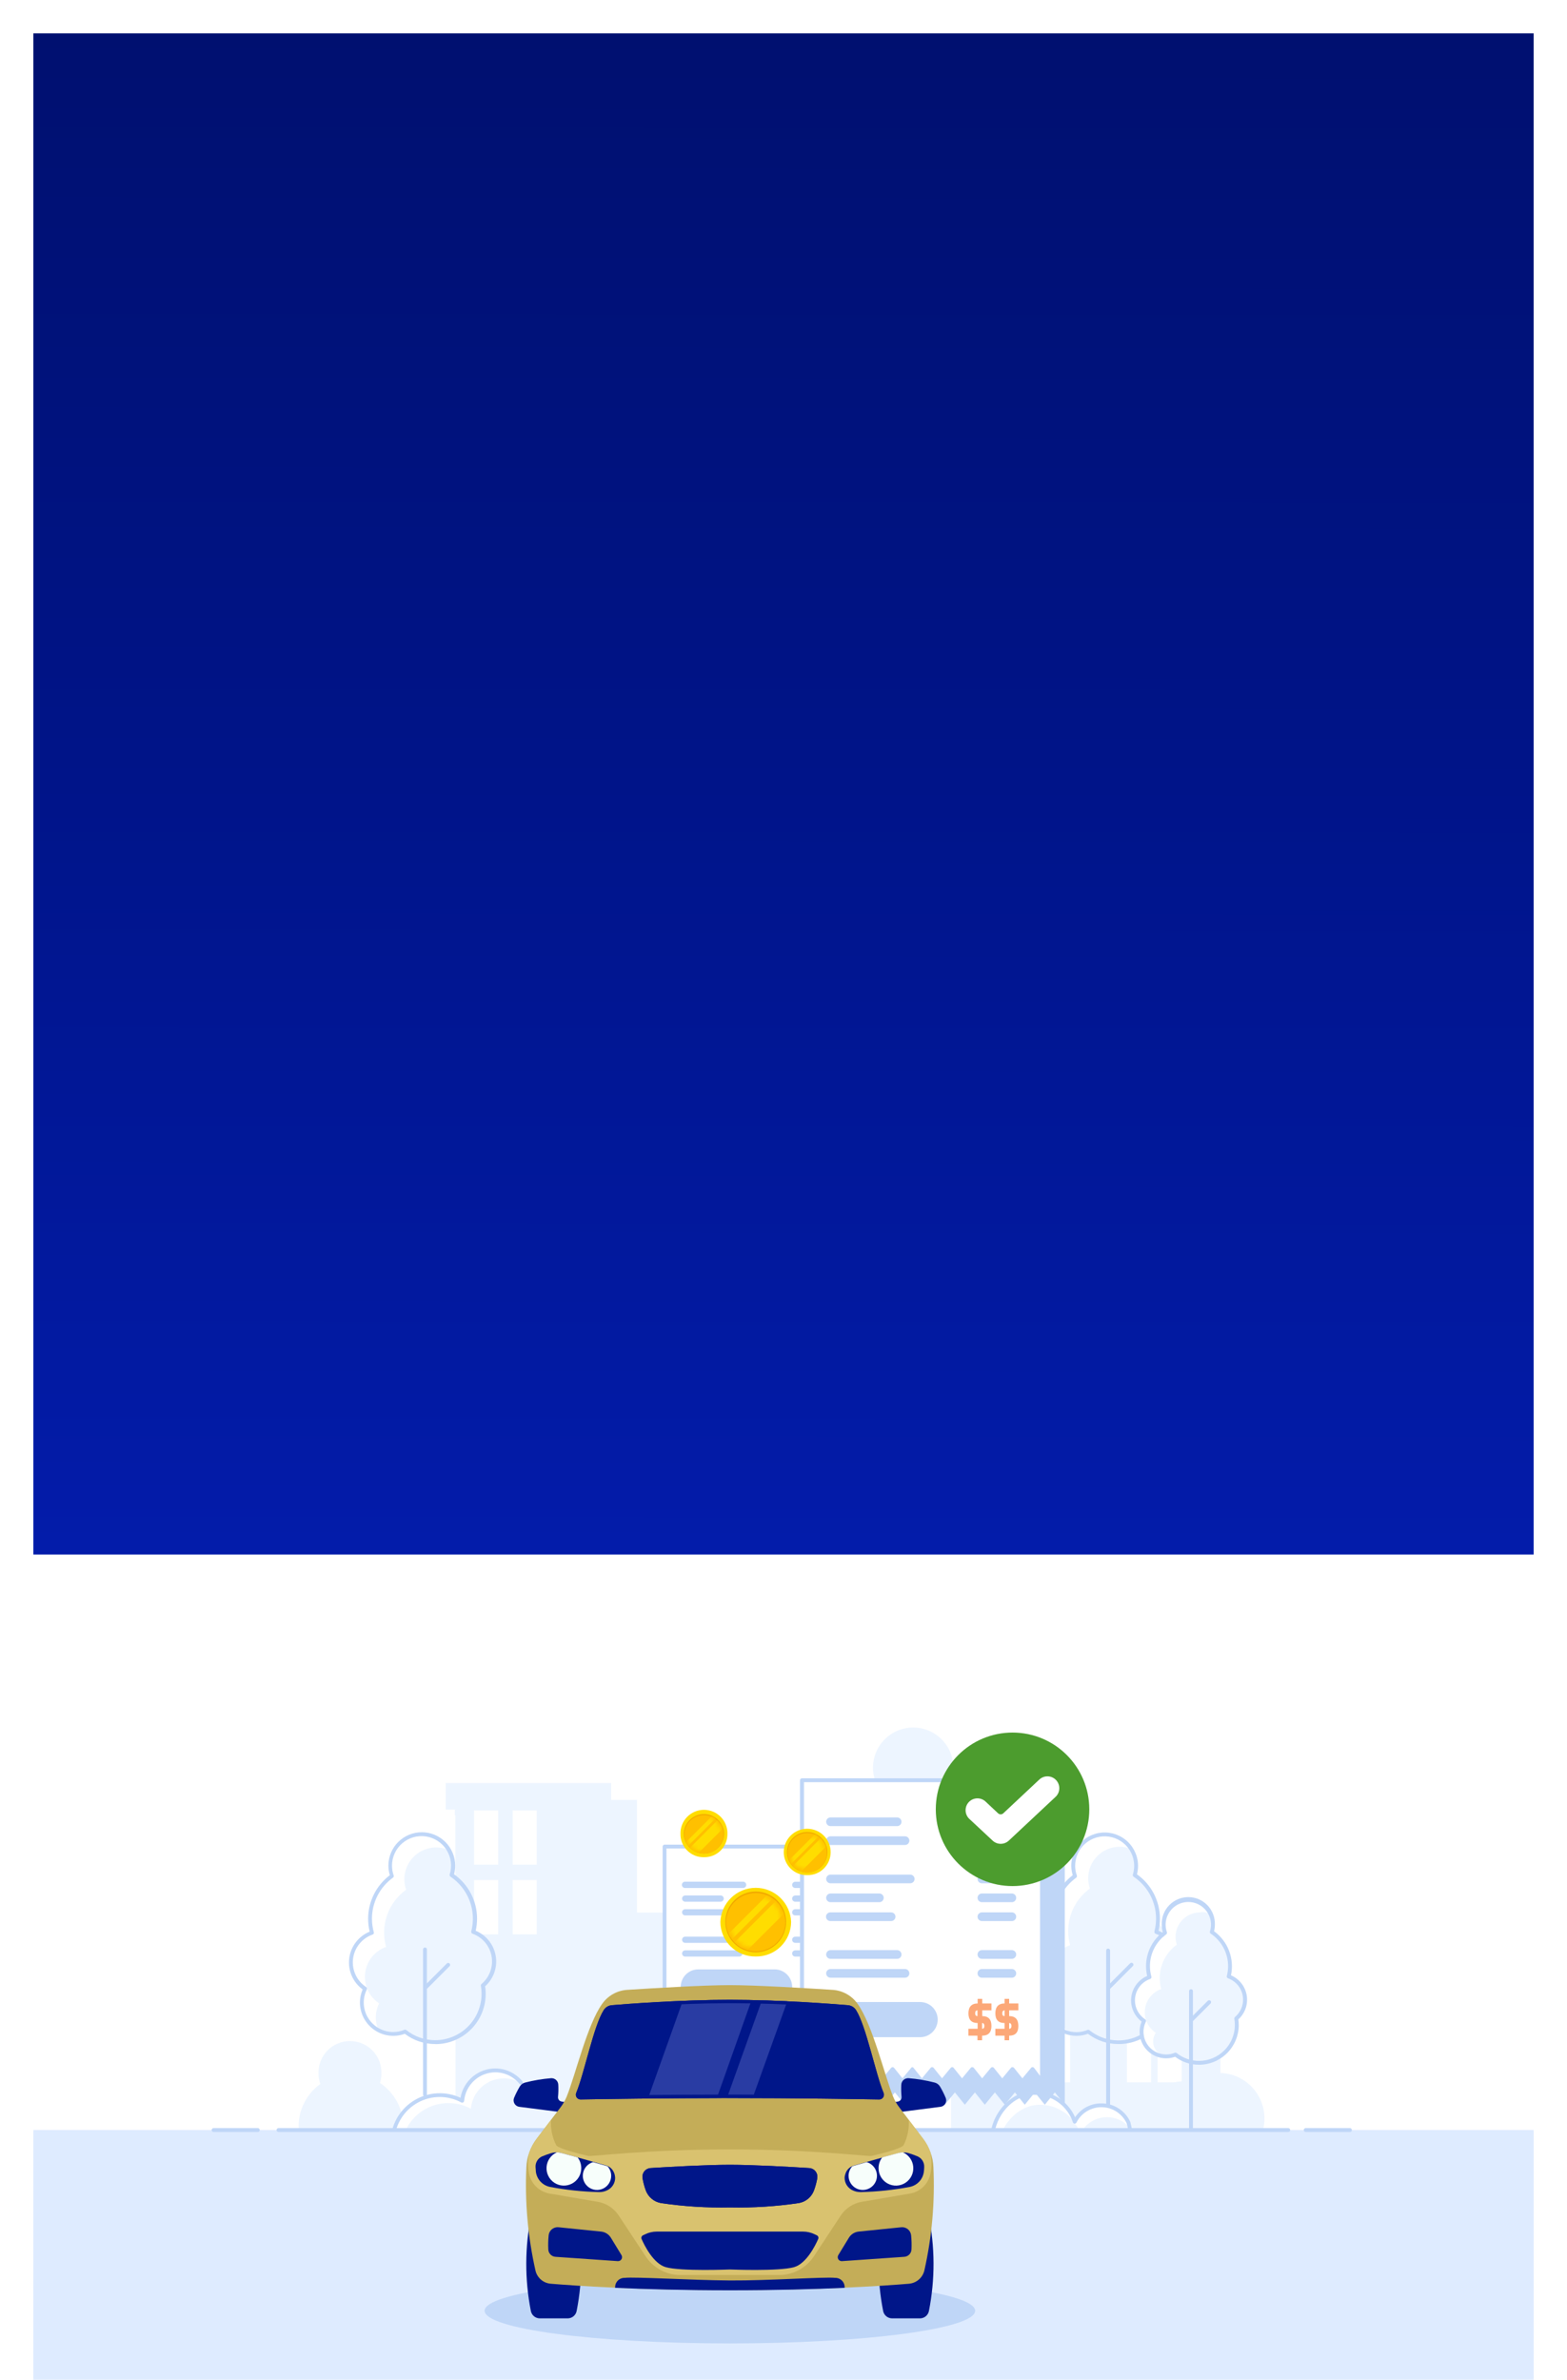
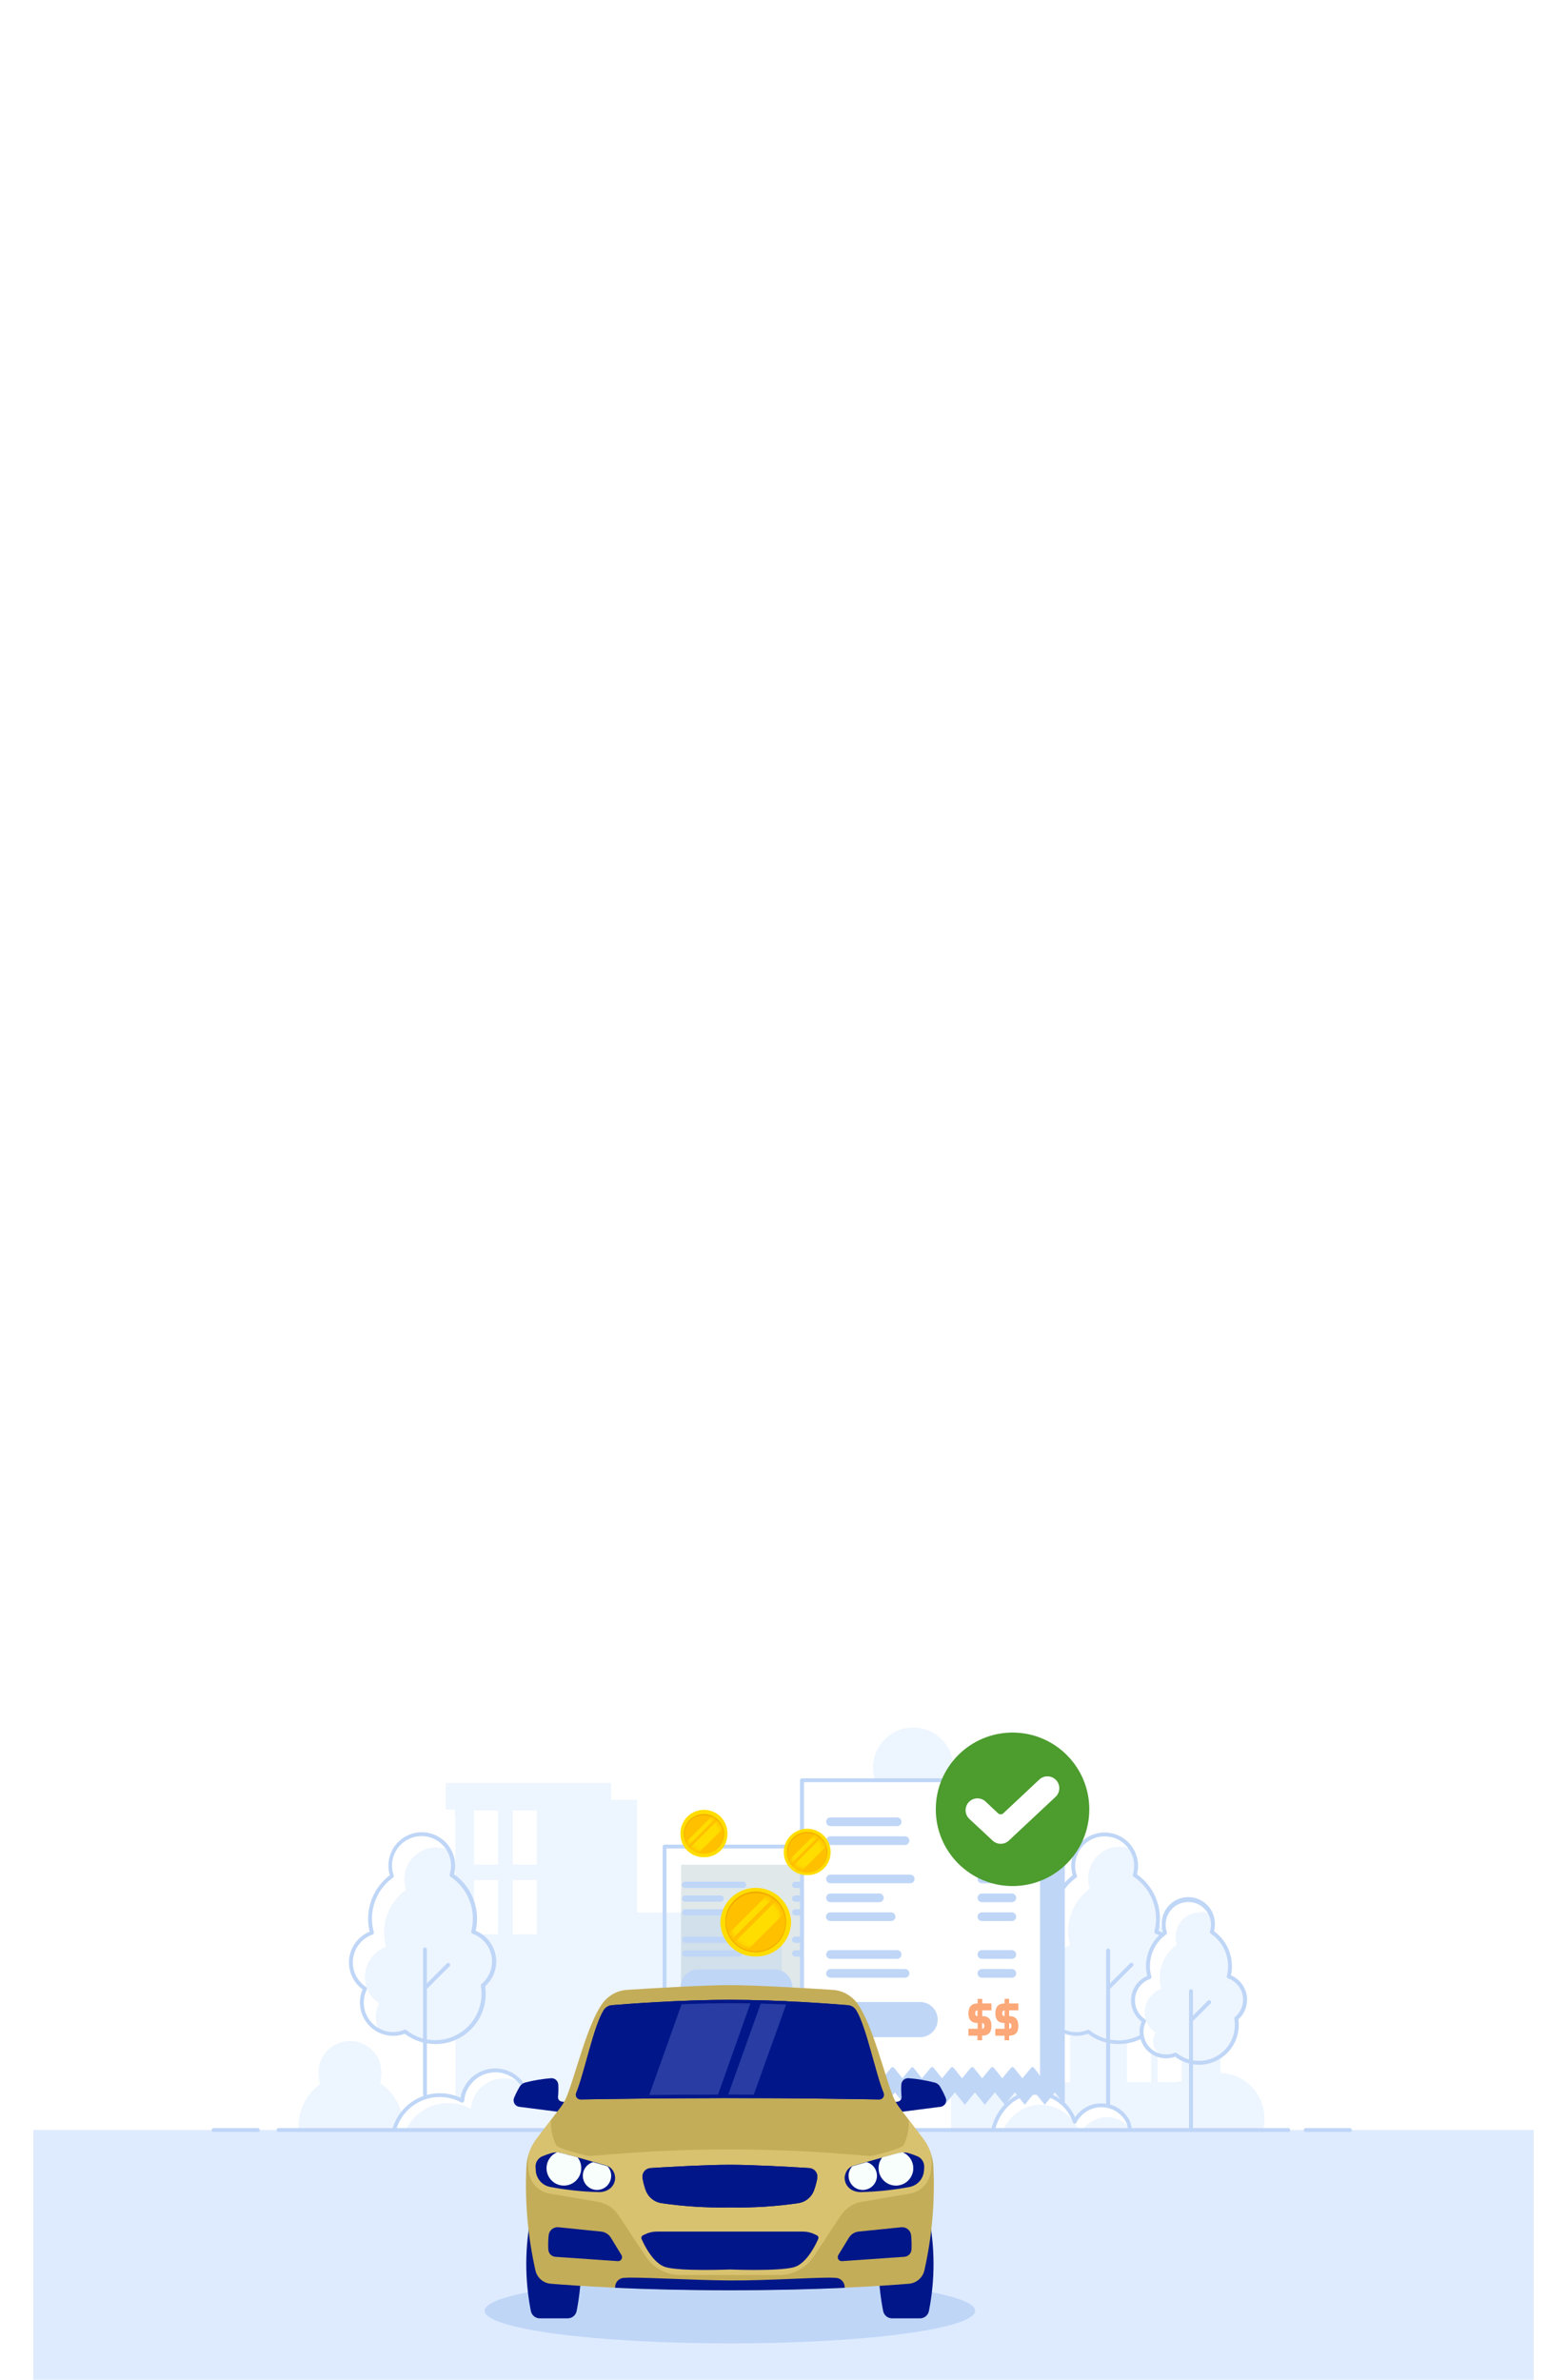
<svg xmlns="http://www.w3.org/2000/svg" width="376" height="571" viewBox="0 0 376 571" fill="none">
  <rect x="8" y="371" width="360" height="200" fill="white" />
  <g clip-path="url(#clip0_55_140)">
    <path d="M101.365 520.448C101.362 518.894 100.881 517.378 99.987 516.107C99.092 514.835 97.827 513.871 96.365 513.344C96.629 512.323 96.765 511.274 96.771 510.219C96.765 508.158 96.253 506.13 95.279 504.314C94.306 502.497 92.901 500.948 91.188 499.802C91.404 499.079 91.517 498.328 91.521 497.573C91.558 496.559 91.391 495.547 91.029 494.598C90.667 493.65 90.117 492.784 89.412 492.053C88.708 491.322 87.863 490.74 86.929 490.343C85.994 489.945 84.989 489.741 83.974 489.741C82.959 489.741 81.954 489.945 81.019 490.343C80.085 490.74 79.24 491.322 78.536 492.053C77.831 492.784 77.281 493.65 76.919 494.598C76.557 495.547 76.389 496.559 76.427 497.573C76.429 498.414 76.573 499.249 76.854 500.042C75.237 501.21 73.921 502.745 73.016 504.522C72.11 506.299 71.641 508.266 71.646 510.261C71.648 511.401 71.803 512.536 72.104 513.636C70.775 514.1 69.603 514.927 68.72 516.023C67.837 517.119 67.278 518.44 67.107 519.838C66.935 521.235 67.159 522.652 67.751 523.929C68.343 525.206 69.281 526.291 70.458 527.063C69.944 528.091 69.676 529.225 69.677 530.375C69.676 531.367 69.87 532.348 70.248 533.265C70.627 534.181 71.182 535.013 71.882 535.715C72.583 536.416 73.415 536.973 74.33 537.352C75.246 537.732 76.228 537.927 77.219 537.927C78.195 537.93 79.161 537.739 80.062 537.365C81.767 538.727 83.823 539.579 85.991 539.824C88.159 540.069 90.353 539.697 92.319 538.75C94.285 537.803 95.943 536.32 97.103 534.471C98.263 532.623 98.877 530.485 98.875 528.302C98.874 527.635 98.815 526.97 98.698 526.313C99.549 525.593 100.229 524.694 100.69 523.68C101.151 522.666 101.382 521.562 101.365 520.448Z" fill="#EDF5FF" />
    <path d="M294.656 511.886L292.656 511.834H292.854V482.781H295.458L277.281 460.667H257.917V457.021H259.031V455.927H248.531V457.021H249.385V460.667H242.844L224.542 481.083L226.198 482.792H228.208V511.834H228.396L226.177 511.886H225.917V513.854H294.906V511.886H294.635H294.656Z" fill="#EDF5FF" />
    <path d="M249.417 486.625H243.635V499.646H249.417V486.625Z" fill="white" />
    <path d="M256.771 486.625H250.99V499.646H256.771V486.625Z" fill="white" />
    <path d="M276.187 486.625H270.406V499.646H276.187V486.625Z" fill="white" />
    <path d="M283.542 486.625H277.76V499.646H283.542V486.625Z" fill="white" />
    <path d="M109.302 454.823V512.407H152.844C154.635 479.542 152.844 460.219 152.844 460.219V431.886H146.646V427.823H106.948V434.188H109.261L109.136 434.261V435.636L109.261 435.573V450.448H106.198V454.782L109.302 454.823Z" fill="#EDF5FF" />
    <path d="M144.083 485.896V543.479H187.583C189.375 510.604 187.583 491.292 187.583 491.292V462.958H181.333V458.896H141.75V465.261H144.063L143.938 465.333V466.708L144.063 466.646V481.521H141.021V485.854L144.083 485.896Z" fill="#EDF5FF" />
    <path d="M119.531 434.396H113.75V447.417H119.531V434.396Z" fill="white" />
    <path d="M128.792 434.396H123.01V447.417H128.792V434.396Z" fill="white" />
    <path d="M119.531 451.104H113.75V464.125H119.531V451.104Z" fill="white" />
    <path d="M128.792 451.104H123.01V464.125H128.792V451.104Z" fill="white" />
    <path d="M241.333 453.563C241.332 451.577 240.718 449.64 239.576 448.016C238.433 446.392 236.817 445.161 234.948 444.49C235.292 443.163 235.467 441.798 235.469 440.427C235.471 437.783 234.82 435.18 233.574 432.848C232.327 430.516 230.523 428.529 228.323 427.063C228.612 426.142 228.76 425.184 228.76 424.219C228.769 422.813 228.471 421.422 227.886 420.143C227.301 418.865 226.443 417.73 225.373 416.817C224.303 415.905 223.047 415.238 221.692 414.862C220.337 414.487 218.916 414.412 217.529 414.643C216.142 414.874 214.822 415.406 213.663 416.2C212.503 416.995 211.531 418.034 210.814 419.244C210.098 420.454 209.655 421.806 209.516 423.205C209.377 424.604 209.546 426.017 210.01 427.344C207.337 429.267 205.319 431.965 204.229 435.072C203.139 438.18 203.03 441.547 203.917 444.719C202.22 445.312 200.723 446.369 199.595 447.77C198.468 449.17 197.756 450.859 197.539 452.643C197.322 454.428 197.61 456.238 198.369 457.868C199.127 459.497 200.328 460.882 201.833 461.865C201.162 463.178 200.806 464.629 200.792 466.104C200.794 467.685 201.184 469.241 201.927 470.635C202.671 472.03 203.746 473.221 205.057 474.103C206.368 474.985 207.876 475.532 209.448 475.696C211.02 475.86 212.608 475.635 214.073 475.042C216.421 476.924 219.287 478.044 222.289 478.255C225.291 478.465 228.286 477.755 230.873 476.219C233.461 474.682 235.518 472.394 236.771 469.658C238.024 466.922 238.413 463.869 237.885 460.906C238.961 460.008 239.826 458.885 240.422 457.616C241.017 456.347 241.329 454.964 241.333 453.563Z" fill="#EDF5FF" />
    <path d="M292.51 497.427C289.993 497.424 287.553 498.293 285.604 499.886C284.908 499.593 284.161 499.44 283.406 499.438C282.668 499.438 281.937 499.583 281.255 499.866C280.573 500.149 279.954 500.564 279.432 501.086C278.911 501.608 278.498 502.229 278.216 502.911C277.935 503.593 277.79 504.325 277.792 505.063C277.791 505.352 277.812 505.641 277.854 505.927C275.833 506.267 273.991 507.298 272.646 508.844V517.875H297.771C299.893 516.702 301.564 514.856 302.522 512.628C303.48 510.401 303.669 507.918 303.061 505.57C302.452 503.223 301.08 501.145 299.16 499.663C297.241 498.181 294.883 497.38 292.458 497.386L292.51 497.427Z" fill="#EDF5FF" />
    <path d="M105.5 502.708C107.38 502.705 109.231 503.171 110.885 504.062C111.061 502.088 111.967 500.251 113.425 498.908C114.883 497.566 116.789 496.814 118.77 496.801C120.752 496.788 122.668 497.514 124.143 498.838C125.619 500.161 126.548 501.987 126.75 503.958C127.654 503.347 128.695 502.968 129.78 502.855C130.866 502.742 131.963 502.898 132.973 503.31C133.984 503.722 134.877 504.377 135.574 505.217C136.271 506.057 136.75 507.056 136.969 508.125H139.198C139.945 507.139 141.028 506.462 142.242 506.223C143.456 505.984 144.715 506.199 145.78 506.828C146.845 507.458 147.642 508.456 148.019 509.635C148.395 510.813 148.326 512.089 147.823 513.219H94.177C94.392 510.362 95.678 507.692 97.778 505.744C99.877 503.795 102.635 502.711 105.5 502.708Z" fill="white" />
    <path d="M125.146 499.917C123.882 499.112 122.415 498.686 120.917 498.688C118.921 498.688 116.998 499.438 115.528 500.788C114.058 502.138 113.149 503.991 112.979 505.979C111.459 505.162 109.773 504.701 108.049 504.633C106.324 504.565 104.607 504.89 103.028 505.585C101.448 506.28 100.047 507.326 98.933 508.643C97.818 509.961 97.018 511.515 96.594 513.188H147.823C148.049 512.757 148.187 512.285 148.228 511.8C148.269 511.315 148.212 510.827 148.06 510.365C147.909 509.902 147.666 509.475 147.347 509.108C147.027 508.741 146.637 508.442 146.2 508.229C145.762 508.015 145.287 507.892 144.801 507.866C144.315 507.839 143.829 507.911 143.371 508.076C142.913 508.241 142.493 508.497 142.136 508.827C141.779 509.158 141.492 509.557 141.292 510H139.063C138.92 509.331 138.674 508.687 138.333 508.094H136.969C136.776 507.202 136.404 506.358 135.875 505.615C134.795 504.999 133.565 504.698 132.322 504.744C131.08 504.79 129.875 505.181 128.844 505.875C128.754 504.968 128.507 504.083 128.115 503.26C127.633 503.442 127.175 503.68 126.75 503.969C126.607 502.494 126.051 501.09 125.146 499.917Z" fill="#EDF5FF" />
    <path d="M282.458 470.635C282.457 469.082 281.976 467.567 281.081 466.297C280.186 465.028 278.921 464.065 277.458 463.542C277.727 462.5 277.863 461.43 277.865 460.354C277.858 458.292 277.344 456.264 276.369 454.447C275.393 452.631 273.986 451.082 272.271 449.938C272.498 449.216 272.614 448.465 272.615 447.708C272.625 446.605 272.394 445.512 271.937 444.508C271.48 443.503 270.809 442.611 269.97 441.894C269.131 441.177 268.145 440.652 267.082 440.357C266.018 440.062 264.903 440.004 263.814 440.186C262.726 440.369 261.691 440.788 260.782 441.413C259.873 442.039 259.112 442.856 258.552 443.808C257.993 444.759 257.649 445.821 257.545 446.92C257.44 448.019 257.578 449.127 257.948 450.167C256.329 451.33 255.011 452.863 254.105 454.639C253.199 456.415 252.731 458.381 252.74 460.375C252.75 461.502 252.908 462.622 253.208 463.708C251.879 464.171 250.706 464.996 249.823 466.092C248.939 467.187 248.38 468.508 248.208 469.904C248.037 471.301 248.26 472.718 248.853 473.994C249.446 475.27 250.385 476.355 251.563 477.125C251.047 478.157 250.779 479.295 250.781 480.448C250.781 481.688 251.086 482.909 251.669 484.003C252.252 485.097 253.096 486.03 254.125 486.721C255.155 487.412 256.339 487.838 257.572 487.963C258.806 488.088 260.051 487.908 261.198 487.438C262.905 488.796 264.96 489.645 267.128 489.887C269.296 490.13 271.488 489.756 273.453 488.808C275.418 487.86 277.075 486.378 278.235 484.53C279.395 482.683 280.011 480.546 280.01 478.365C280.01 477.698 279.95 477.032 279.833 476.375C280.66 475.665 281.323 474.784 281.776 473.793C282.229 472.803 282.462 471.725 282.458 470.635Z" fill="white" />
    <path d="M282.458 470.635C282.474 469.219 282.084 467.827 281.333 466.625L281.031 466.5L281.094 466.26C280.201 465.009 278.947 464.061 277.5 463.542C277.768 462.5 277.905 461.429 277.906 460.354C277.899 458.292 277.386 456.264 276.41 454.447C275.435 452.631 274.027 451.082 272.312 449.938C272.64 448.898 272.735 447.8 272.591 446.72C272.447 445.64 272.067 444.605 271.479 443.688C270.581 443.315 269.618 443.123 268.646 443.125C266.645 443.128 264.726 443.925 263.312 445.341C261.898 446.757 261.104 448.676 261.104 450.677C261.103 451.518 261.244 452.352 261.521 453.146C259.905 454.315 258.59 455.851 257.685 457.627C256.779 459.404 256.309 461.37 256.312 463.365C256.311 464.505 256.465 465.641 256.771 466.74C255.444 467.206 254.274 468.033 253.392 469.129C252.511 470.224 251.952 471.544 251.78 472.94C251.608 474.335 251.829 475.751 252.418 477.028C253.007 478.305 253.941 479.392 255.115 480.167C254.4 481.037 254.01 482.129 254.012 483.256C254.013 484.382 254.407 485.473 255.125 486.341C255.843 487.209 256.84 487.8 257.946 488.014C259.052 488.227 260.198 488.049 261.187 487.51C262.894 488.869 264.95 489.718 267.118 489.96C269.286 490.203 271.478 489.829 273.443 488.881C275.407 487.933 277.065 486.451 278.225 484.603C279.385 482.756 280 480.619 280 478.438C279.999 477.77 279.94 477.105 279.823 476.448C280.661 475.731 281.331 474.839 281.787 473.835C282.242 472.83 282.471 471.738 282.458 470.635Z" fill="#EDF5FF" />
    <path d="M298.74 479.813C298.738 478.595 298.362 477.408 297.661 476.412C296.96 475.417 295.969 474.662 294.823 474.25C295.344 472.272 295.233 470.18 294.507 468.267C293.78 466.355 292.474 464.717 290.771 463.583C290.948 463.017 291.035 462.427 291.031 461.833C291.042 460.968 290.863 460.111 290.506 459.323C290.15 458.534 289.624 457.834 288.967 457.271C288.309 456.708 287.536 456.297 286.702 456.066C285.868 455.835 284.994 455.79 284.141 455.934C283.288 456.079 282.476 456.408 281.765 456.901C281.053 457.393 280.459 458.036 280.023 458.784C279.587 459.531 279.321 460.365 279.243 461.227C279.165 462.089 279.278 462.957 279.573 463.771C278.305 464.682 277.273 465.882 276.561 467.271C275.849 468.661 275.478 470.199 275.479 471.761C275.478 472.655 275.6 473.546 275.844 474.406C274.803 474.769 273.885 475.416 273.193 476.273C272.501 477.13 272.063 478.164 271.927 479.257C271.792 480.35 271.965 481.46 272.427 482.46C272.889 483.46 273.621 484.311 274.542 484.917C274.013 485.99 273.823 487.199 273.998 488.383C274.172 489.566 274.703 490.669 275.519 491.544C276.335 492.419 277.398 493.025 278.567 493.281C279.736 493.538 280.955 493.432 282.062 492.979C283.398 494.044 285.006 494.71 286.703 494.901C288.4 495.092 290.117 494.801 291.656 494.06C293.194 493.319 294.492 492.158 295.401 490.712C296.31 489.266 296.792 487.593 296.792 485.886C296.789 485.362 296.744 484.839 296.656 484.323C297.311 483.768 297.836 483.077 298.196 482.298C298.556 481.519 298.741 480.671 298.74 479.813Z" fill="white" />
    <path d="M298.74 479.812C298.743 478.971 298.562 478.139 298.208 477.375C298.008 477.277 297.803 477.191 297.594 477.115C297.646 476.917 297.688 476.719 297.729 476.521C297.023 475.477 296.006 474.682 294.823 474.25C295.167 472.941 295.237 471.574 295.027 470.237C294.817 468.899 294.333 467.62 293.604 466.479H293.542C292.812 465.365 291.867 464.408 290.76 463.667C291.18 463.201 291.439 462.614 291.5 461.99C291.561 461.367 291.42 460.74 291.098 460.203C290.776 459.665 290.291 459.245 289.712 459.004C289.134 458.763 288.494 458.714 287.885 458.865C286.957 458.875 286.045 459.105 285.223 459.536C284.401 459.967 283.692 460.585 283.155 461.342C282.618 462.099 282.267 462.972 282.131 463.89C281.996 464.808 282.079 465.745 282.375 466.625C281.107 467.536 280.075 468.736 279.363 470.125C278.651 471.515 278.28 473.053 278.281 474.615C278.279 475.509 278.402 476.4 278.646 477.26C277.606 477.623 276.688 478.27 275.995 479.127C275.303 479.984 274.865 481.018 274.729 482.111C274.594 483.204 274.767 484.314 275.229 485.314C275.691 486.314 276.424 487.165 277.344 487.771C276.876 488.443 276.651 489.255 276.704 490.073C276.758 490.89 277.088 491.665 277.641 492.27C278.193 492.876 278.934 493.276 279.743 493.404C280.552 493.533 281.381 493.383 282.094 492.979C283.429 494.044 285.038 494.71 286.735 494.901C288.432 495.092 290.148 494.8 291.687 494.059C293.225 493.318 294.524 492.158 295.432 490.712C296.341 489.266 296.823 487.593 296.823 485.885C296.82 485.362 296.775 484.839 296.688 484.323C297.336 483.765 297.856 483.073 298.21 482.294C298.565 481.515 298.745 480.668 298.74 479.812Z" fill="#EDF5FF" />
    <path d="M268.344 490.459C265.709 490.466 263.145 489.601 261.052 488C260.164 488.323 259.226 488.489 258.281 488.49C256.158 488.487 254.122 487.642 252.62 486.141C251.118 484.639 250.274 482.603 250.271 480.479C250.275 479.404 250.498 478.341 250.927 477.354C249.778 476.515 248.873 475.384 248.306 474.079C247.74 472.773 247.532 471.34 247.704 469.927C247.876 468.514 248.421 467.173 249.285 466.041C250.148 464.91 251.297 464.029 252.615 463.49C252.362 462.467 252.237 461.418 252.24 460.365C252.24 458.349 252.705 456.36 253.6 454.553C254.494 452.747 255.793 451.171 257.396 449.948C257.168 449.202 257.052 448.426 257.052 447.646C257.06 446.51 257.31 445.389 257.785 444.358C258.259 443.326 258.947 442.407 259.804 441.661C260.661 440.916 261.666 440.361 262.754 440.034C263.841 439.706 264.986 439.614 266.112 439.763C267.238 439.912 268.319 440.298 269.284 440.897C270.25 441.495 271.076 442.292 271.71 443.235C272.344 444.177 272.77 445.244 272.96 446.364C273.15 447.483 273.1 448.631 272.813 449.729C274.516 450.933 275.906 452.529 276.865 454.381C277.823 456.234 278.324 458.289 278.323 460.375C278.325 461.35 278.217 462.321 278 463.271C278.408 463.445 278.802 463.65 279.177 463.886C279.282 463.952 279.356 464.057 279.384 464.178C279.411 464.299 279.389 464.426 279.323 464.531C279.291 464.583 279.249 464.628 279.2 464.663C279.151 464.698 279.095 464.723 279.036 464.737C278.977 464.751 278.915 464.752 278.856 464.742C278.796 464.732 278.739 464.71 278.688 464.677C278.251 464.396 277.783 464.168 277.292 464C277.184 463.956 277.096 463.875 277.043 463.772C276.989 463.669 276.974 463.551 277 463.438C277.639 461.004 277.502 458.431 276.61 456.079C275.717 453.726 274.113 451.711 272.021 450.313C271.936 450.256 271.872 450.174 271.838 450.078C271.805 449.983 271.803 449.878 271.833 449.781C272.133 448.807 272.218 447.78 272.084 446.77C271.951 445.76 271.6 444.79 271.058 443.928C270.515 443.066 269.792 442.33 268.94 441.773C268.087 441.215 267.124 440.848 266.116 440.696C265.108 440.545 264.08 440.612 263.1 440.895C262.121 441.177 261.215 441.667 260.442 442.332C259.67 442.996 259.05 443.82 258.625 444.746C258.2 445.672 257.98 446.679 257.979 447.698C257.98 448.49 258.118 449.276 258.385 450.021C258.418 450.116 258.42 450.218 258.39 450.314C258.36 450.41 258.3 450.493 258.219 450.552C256.661 451.676 255.392 453.154 254.516 454.863C253.64 456.572 253.181 458.465 253.177 460.386C253.177 461.487 253.324 462.584 253.615 463.646C253.648 463.759 253.636 463.881 253.582 463.986C253.527 464.091 253.435 464.17 253.323 464.209C252.079 464.646 250.981 465.422 250.155 466.45C249.328 467.477 248.804 468.715 248.643 470.024C248.482 471.333 248.689 472.661 249.241 473.859C249.794 475.056 250.67 476.076 251.771 476.802C251.868 476.863 251.938 476.957 251.969 477.067C252 477.177 251.989 477.294 251.938 477.396C251.452 478.366 251.203 479.437 251.208 480.521C251.208 482.398 251.953 484.198 253.279 485.526C254.605 486.854 256.404 487.602 258.281 487.604C259.197 487.605 260.103 487.425 260.948 487.073C261.026 487.044 261.11 487.035 261.192 487.047C261.274 487.06 261.352 487.094 261.417 487.146C263.139 488.528 265.234 489.366 267.435 489.552C269.635 489.737 271.841 489.262 273.771 488.188C273.879 488.128 274.006 488.112 274.125 488.146C274.244 488.179 274.345 488.257 274.406 488.365C274.437 488.418 274.458 488.477 274.466 488.538C274.474 488.599 274.469 488.661 274.453 488.72C274.436 488.779 274.408 488.835 274.369 488.883C274.331 488.931 274.283 488.971 274.229 489C272.423 489.978 270.398 490.48 268.344 490.459Z" fill="#BFD6F7" />
    <path d="M265.896 513.636C265.773 513.636 265.656 513.588 265.568 513.502C265.48 513.416 265.43 513.3 265.427 513.177V468.021C265.427 467.959 265.439 467.898 265.463 467.842C265.486 467.785 265.521 467.733 265.564 467.69C265.608 467.646 265.66 467.611 265.716 467.588C265.773 467.564 265.834 467.552 265.896 467.552C265.957 467.552 266.018 467.564 266.075 467.588C266.132 467.611 266.184 467.646 266.227 467.69C266.271 467.733 266.305 467.785 266.329 467.842C266.352 467.898 266.365 467.959 266.365 468.021V513.177C266.362 513.3 266.311 513.416 266.224 513.502C266.136 513.588 266.018 513.636 265.896 513.636Z" fill="#BFD6F7" />
    <path d="M266.135 477.25C266.075 477.251 266.015 477.24 265.96 477.216C265.904 477.193 265.854 477.159 265.813 477.115C265.767 477.073 265.731 477.022 265.707 476.966C265.682 476.909 265.67 476.848 265.67 476.787C265.67 476.725 265.682 476.664 265.707 476.608C265.731 476.551 265.767 476.501 265.813 476.459L271.177 471.084C271.265 470.998 271.383 470.95 271.505 470.95C271.628 470.95 271.746 470.998 271.833 471.084C271.879 471.126 271.914 471.176 271.939 471.233C271.964 471.289 271.976 471.35 271.976 471.412C271.976 471.473 271.964 471.534 271.939 471.591C271.914 471.647 271.879 471.698 271.833 471.74L266.469 477.115C266.425 477.159 266.373 477.193 266.316 477.217C266.259 477.24 266.197 477.251 266.135 477.25Z" fill="#BFD6F7" />
    <path d="M287.698 495.427C285.63 495.433 283.617 494.76 281.969 493.51C281.281 493.76 280.555 493.887 279.823 493.885C278.774 493.887 277.741 493.63 276.816 493.136C275.891 492.642 275.102 491.928 274.52 491.056C273.937 490.184 273.58 489.181 273.478 488.137C273.376 487.094 273.534 486.041 273.938 485.073C273.046 484.401 272.347 483.506 271.91 482.478C271.472 481.451 271.313 480.327 271.447 479.218C271.581 478.109 272.004 477.056 272.673 476.162C273.342 475.268 274.234 474.566 275.261 474.125C275.082 473.349 274.991 472.556 274.99 471.76C274.993 470.183 275.358 468.627 276.054 467.212C276.751 465.796 277.762 464.559 279.01 463.594C278.844 463.022 278.76 462.429 278.76 461.833C278.726 460.975 278.865 460.119 279.169 459.316C279.474 458.513 279.937 457.779 280.532 457.16C281.127 456.54 281.841 456.048 282.631 455.711C283.421 455.374 284.271 455.201 285.13 455.201C285.989 455.201 286.839 455.374 287.629 455.711C288.419 456.048 289.133 456.54 289.728 457.16C290.323 457.779 290.787 458.513 291.091 459.316C291.396 460.119 291.535 460.975 291.5 461.833C291.5 462.356 291.437 462.877 291.313 463.385C292.939 464.569 294.189 466.198 294.91 468.076C295.63 469.954 295.792 472.001 295.375 473.969C296.356 474.389 297.216 475.049 297.875 475.889C298.534 476.729 298.972 477.721 299.147 478.774C299.322 479.827 299.23 480.907 298.878 481.915C298.527 482.923 297.928 483.826 297.136 484.542C297.201 484.997 297.236 485.456 297.24 485.917C297.229 488.441 296.219 490.858 294.431 492.64C292.643 494.422 290.222 495.424 287.698 495.427ZM282.042 492.521C282.146 492.52 282.249 492.553 282.333 492.615C283.853 493.838 285.747 494.503 287.698 494.5C289.981 494.497 292.169 493.588 293.783 491.973C295.396 490.358 296.302 488.168 296.302 485.885C296.301 485.39 296.26 484.895 296.177 484.406C296.162 484.326 296.168 484.243 296.196 484.166C296.223 484.089 296.271 484.021 296.333 483.969C297.065 483.353 297.622 482.555 297.948 481.656C298.273 480.757 298.355 479.787 298.186 478.846C298.017 477.904 297.603 477.024 296.985 476.294C296.367 475.564 295.567 475.01 294.667 474.687C294.557 474.649 294.466 474.571 294.412 474.469C294.358 474.366 294.345 474.247 294.375 474.135C294.575 473.36 294.676 472.562 294.677 471.76C294.677 470.219 294.296 468.702 293.569 467.343C292.843 465.984 291.792 464.825 290.51 463.969C290.429 463.91 290.368 463.827 290.336 463.732C290.304 463.636 290.304 463.533 290.333 463.437C290.59 462.614 290.647 461.742 290.501 460.893C290.355 460.043 290.009 459.24 289.493 458.55C288.976 457.86 288.303 457.303 287.528 456.924C286.754 456.545 285.901 456.355 285.039 456.369C284.177 456.384 283.331 456.603 282.57 457.009C281.809 457.414 281.156 457.994 280.663 458.701C280.17 459.409 279.852 460.223 279.735 461.077C279.618 461.931 279.705 462.801 279.99 463.615C280.024 463.709 280.026 463.812 279.996 463.908C279.966 464.004 279.905 464.088 279.823 464.146C278.264 465.268 277.087 466.842 276.452 468.654C275.816 470.467 275.753 472.431 276.271 474.281C276.304 474.396 276.29 474.519 276.234 474.624C276.178 474.729 276.082 474.808 275.969 474.844C275.012 475.179 274.167 475.775 273.531 476.565C272.895 477.355 272.492 478.307 272.369 479.313C272.245 480.32 272.406 481.341 272.832 482.261C273.258 483.181 273.934 483.964 274.781 484.521C274.876 484.583 274.945 484.678 274.974 484.788C275.002 484.897 274.99 485.014 274.938 485.115C274.528 485.944 274.337 486.865 274.383 487.789C274.428 488.713 274.709 489.61 275.198 490.396C275.687 491.181 276.369 491.828 277.178 492.277C277.987 492.725 278.898 492.96 279.823 492.958C280.538 492.963 281.246 492.825 281.906 492.552C281.95 492.535 281.995 492.524 282.042 492.521Z" fill="#BFD6F7" />
    <path d="M285.781 513.635C285.659 513.635 285.541 513.588 285.454 513.502C285.366 513.416 285.315 513.3 285.313 513.177V477.833C285.303 477.767 285.307 477.699 285.326 477.634C285.344 477.569 285.377 477.509 285.421 477.458C285.465 477.407 285.519 477.366 285.581 477.338C285.642 477.309 285.709 477.295 285.776 477.295C285.844 477.295 285.91 477.309 285.972 477.338C286.033 477.366 286.087 477.407 286.131 477.458C286.175 477.509 286.208 477.569 286.227 477.634C286.245 477.699 286.25 477.767 286.24 477.833V513.177C286.24 513.299 286.191 513.415 286.105 513.501C286.019 513.587 285.903 513.635 285.781 513.635Z" fill="#BFD6F7" />
    <path d="M285.969 485.042C285.878 485.041 285.789 485.013 285.713 484.962C285.638 484.911 285.579 484.839 285.543 484.755C285.508 484.671 285.498 484.578 285.514 484.489C285.53 484.399 285.573 484.316 285.635 484.25L289.802 480.083C289.844 480.038 289.895 480.002 289.951 479.978C290.008 479.953 290.069 479.94 290.13 479.94C290.192 479.94 290.253 479.953 290.309 479.978C290.366 480.002 290.416 480.038 290.458 480.083C290.544 480.171 290.592 480.289 290.592 480.412C290.592 480.534 290.544 480.652 290.458 480.74L286.292 484.906C286.206 484.992 286.09 485.04 285.969 485.042Z" fill="#BFD6F7" />
    <path d="M94.177 513.635C94.116 513.632 94.056 513.615 94.001 513.588C93.947 513.561 93.898 513.522 93.858 513.476C93.818 513.429 93.788 513.375 93.769 513.317C93.751 513.258 93.744 513.197 93.75 513.135C93.9 511.236 94.508 509.401 95.522 507.787C96.535 506.173 97.923 504.829 99.569 503.868C101.214 502.907 103.068 502.358 104.971 502.269C106.875 502.179 108.772 502.552 110.5 503.354C110.838 501.387 111.859 499.603 113.384 498.315C114.908 497.027 116.838 496.318 118.833 496.313C120.564 496.309 122.254 496.844 123.667 497.844C124.305 498.284 124.877 498.814 125.365 499.417C125.443 499.512 125.48 499.635 125.468 499.758C125.456 499.881 125.397 499.994 125.302 500.073C125.204 500.147 125.082 500.181 124.959 500.168C124.837 500.154 124.725 500.094 124.646 500C124.207 499.469 123.699 499 123.135 498.604C121.878 497.713 120.374 497.236 118.833 497.24C116.958 497.25 115.153 497.959 113.772 499.229C112.391 500.498 111.533 502.236 111.365 504.104C111.357 504.181 111.33 504.255 111.286 504.319C111.243 504.382 111.184 504.434 111.115 504.469C111.048 504.507 110.973 504.527 110.896 504.527C110.819 504.527 110.744 504.507 110.677 504.469C109.082 503.608 107.296 503.16 105.484 503.164C103.671 503.168 101.888 503.625 100.296 504.493C98.705 505.361 97.355 506.613 96.37 508.135C95.385 509.657 94.796 511.401 94.656 513.208C94.643 513.326 94.587 513.435 94.499 513.514C94.41 513.593 94.296 513.636 94.177 513.635Z" fill="#BFD6F7" />
    <path d="M238.073 513.177C238.073 507.687 242.615 502.167 248.219 502.167C250.352 502.154 252.435 502.816 254.169 504.058C255.904 505.301 257.201 507.059 257.875 509.083C258.486 507.872 259.427 506.859 260.591 506.161C261.754 505.464 263.092 505.111 264.448 505.144C265.804 505.177 267.123 505.594 268.251 506.346C269.38 507.099 270.272 508.156 270.823 509.396C271.143 510.638 271.373 511.902 271.511 513.177H238.073Z" fill="white" />
    <path d="M239.51 514.615H271.865C271.725 513.342 271.492 512.082 271.167 510.844C271.104 510.688 271.031 510.542 270.958 510.396C270.18 509.526 269.201 508.86 268.107 508.454C267.012 508.049 265.836 507.917 264.679 508.07C263.522 508.223 262.419 508.656 261.468 509.332C260.516 510.008 259.744 510.906 259.219 511.948C259.011 511.331 258.746 510.735 258.427 510.167C258.354 510.292 257.74 509.271 257.386 508.688C256.425 507.539 255.223 506.617 253.866 505.985C252.508 505.353 251.029 505.027 249.531 505.031C244.438 505.031 240.208 509.635 239.51 514.615Z" fill="#EDF5FF" />
    <path d="M271.51 513.636H238.073C237.951 513.636 237.835 513.587 237.749 513.501C237.663 513.415 237.615 513.299 237.615 513.177C237.615 507.761 242.146 501.719 248.219 501.719C250.283 501.705 252.306 502.295 254.038 503.417C255.771 504.538 257.137 506.142 257.969 508.032C258.66 506.997 259.598 506.15 260.698 505.568C261.799 504.986 263.026 504.687 264.271 504.698C265.749 504.691 267.198 505.116 268.437 505.921C269.677 506.726 270.655 507.876 271.25 509.229C271.246 509.25 271.246 509.271 271.25 509.292C271.575 510.562 271.808 511.853 271.948 513.157C271.955 513.22 271.949 513.285 271.929 513.346C271.91 513.408 271.877 513.464 271.833 513.511C271.79 513.559 271.737 513.596 271.677 513.621C271.618 513.646 271.554 513.658 271.49 513.657L271.51 513.636ZM238.552 512.667H270.99C270.847 511.614 270.642 510.57 270.375 509.542C269.854 508.39 269.017 507.41 267.962 506.714C266.907 506.018 265.676 505.635 264.412 505.609C263.148 505.582 261.903 505.914 260.82 506.566C259.737 507.218 258.86 508.163 258.292 509.292C258.252 509.376 258.188 509.446 258.108 509.493C258.028 509.54 257.936 509.562 257.843 509.555C257.75 509.548 257.662 509.513 257.59 509.455C257.517 509.397 257.464 509.318 257.438 509.229C256.798 507.296 255.56 505.615 253.903 504.43C252.246 503.245 250.256 502.616 248.219 502.636C242.854 502.636 238.802 507.854 238.552 512.667Z" fill="#BFD6F7" />
    <path d="M118.604 470.719C118.604 469.148 118.119 467.615 117.214 466.331C116.31 465.046 115.031 464.072 113.552 463.542C113.829 462.495 113.969 461.416 113.969 460.333C113.971 458.242 113.457 456.183 112.472 454.339C111.487 452.494 110.062 450.922 108.323 449.76C108.643 448.713 108.734 447.608 108.589 446.522C108.444 445.436 108.067 444.394 107.483 443.466C106.899 442.539 106.122 441.749 105.205 441.149C104.288 440.55 103.252 440.154 102.169 439.991C101.085 439.828 99.979 439.9 98.926 440.202C97.873 440.505 96.897 441.031 96.066 441.744C95.234 442.458 94.566 443.342 94.107 444.337C93.648 445.332 93.409 446.415 93.406 447.511C93.406 448.363 93.555 449.209 93.844 450.011C91.742 451.532 90.153 453.658 89.29 456.105C88.427 458.552 88.329 461.205 89.01 463.708C87.675 464.182 86.498 465.018 85.611 466.123C84.724 467.228 84.163 468.558 83.99 469.964C83.817 471.37 84.039 472.797 84.631 474.084C85.224 475.371 86.163 476.467 87.344 477.25C86.828 478.293 86.56 479.441 86.562 480.604C86.562 482.627 87.366 484.566 88.796 485.996C90.226 487.426 92.165 488.229 94.188 488.229C95.169 488.226 96.142 488.035 97.052 487.667C98.91 489.149 101.176 490.031 103.548 490.194C105.919 490.358 108.285 489.796 110.329 488.583C112.373 487.369 114 485.562 114.992 483.402C115.985 481.242 116.296 478.831 115.885 476.49C116.731 475.783 117.412 474.901 117.881 473.904C118.351 472.907 118.597 471.821 118.604 470.719Z" fill="white" />
    <path d="M118.604 470.719C118.603 469.482 118.302 468.263 117.729 467.167L117.198 466.948C117.198 466.792 117.271 466.636 117.313 466.469C116.397 465.124 115.081 464.1 113.552 463.542C113.829 462.495 113.969 461.417 113.969 460.334C113.971 458.243 113.457 456.184 112.472 454.339C111.487 452.495 110.062 450.922 108.323 449.761C108.91 447.827 108.716 445.74 107.781 443.948C106.797 443.514 105.732 443.29 104.656 443.292C103.44 443.291 102.241 443.581 101.159 444.138C100.078 444.695 99.146 445.503 98.441 446.495C97.736 447.486 97.279 448.632 97.108 449.836C96.937 451.041 97.057 452.269 97.458 453.417C95.343 454.937 93.746 457.07 92.884 459.528C92.021 461.985 91.934 464.648 92.635 467.157C91.3 467.63 90.123 468.466 89.236 469.571C88.349 470.676 87.788 472.006 87.615 473.412C87.442 474.818 87.664 476.245 88.256 477.532C88.849 478.819 89.788 479.915 90.969 480.698C90.432 481.773 90.161 482.961 90.177 484.163C90.194 485.364 90.497 486.544 91.062 487.605C92.045 488.047 93.11 488.275 94.188 488.271C95.169 488.268 96.142 488.077 97.052 487.709C98.91 489.191 101.176 490.073 103.548 490.236C105.919 490.4 108.285 489.838 110.329 488.624C112.373 487.411 114 485.604 114.992 483.444C115.985 481.284 116.296 478.873 115.885 476.532C116.736 475.82 117.42 474.931 117.89 473.927C118.36 472.923 118.603 471.828 118.604 470.719Z" fill="#EDF5FF" />
    <path d="M104.427 490.459C101.792 490.463 99.23 489.599 97.135 488C95.925 488.445 94.625 488.59 93.346 488.425C92.067 488.259 90.847 487.787 89.789 487.048C88.732 486.31 87.868 485.327 87.272 484.184C86.676 483.04 86.365 481.769 86.365 480.479C86.369 479.404 86.592 478.341 87.021 477.354C85.871 476.516 84.966 475.386 84.399 474.081C83.831 472.776 83.622 471.343 83.793 469.93C83.964 468.518 84.508 467.176 85.371 466.044C86.233 464.912 87.382 464.03 88.698 463.49C88.455 462.466 88.332 461.417 88.333 460.365C88.338 458.344 88.81 456.352 89.714 454.545C90.617 452.737 91.928 451.164 93.542 449.948C93.314 449.202 93.198 448.426 93.198 447.646C93.198 445.522 94.042 443.484 95.544 441.982C97.046 440.48 99.084 439.636 101.208 439.636C103.333 439.636 105.37 440.48 106.873 441.982C108.375 443.484 109.219 445.522 109.219 447.646C109.219 448.349 109.132 449.049 108.958 449.729C110.662 450.933 112.052 452.529 113.01 454.381C113.969 456.234 114.469 458.289 114.469 460.375C114.466 461.349 114.358 462.32 114.146 463.271C115.391 463.792 116.485 464.619 117.324 465.676C118.164 466.732 118.723 467.984 118.948 469.315C119.174 470.646 119.059 472.012 118.615 473.287C118.17 474.561 117.411 475.703 116.406 476.604C116.666 478.321 116.551 480.073 116.072 481.742C115.592 483.41 114.758 484.956 113.627 486.273C112.496 487.59 111.094 488.647 109.518 489.373C107.941 490.099 106.226 490.476 104.49 490.479L104.427 490.459ZM97.208 487C97.311 487.005 97.409 487.041 97.49 487.104C99.457 488.683 101.905 489.539 104.427 489.532C107.378 489.526 110.206 488.351 112.291 486.263C114.377 484.176 115.549 481.347 115.552 478.396C115.553 477.757 115.497 477.119 115.386 476.49C115.37 476.41 115.377 476.327 115.404 476.25C115.432 476.173 115.479 476.105 115.542 476.052C116.494 475.252 117.218 474.214 117.642 473.044C118.065 471.874 118.172 470.613 117.952 469.389C117.732 468.164 117.194 467.019 116.39 466.07C115.586 465.12 114.546 464.399 113.375 463.979C113.265 463.939 113.174 463.859 113.12 463.755C113.066 463.651 113.053 463.53 113.083 463.417C113.712 460.982 113.569 458.412 112.675 456.061C111.782 453.711 110.181 451.695 108.094 450.292C108.011 450.235 107.947 450.152 107.914 450.057C107.88 449.961 107.878 449.858 107.906 449.761C108.211 448.785 108.302 447.756 108.171 446.742C108.041 445.729 107.692 444.755 107.15 443.889C106.608 443.023 105.885 442.284 105.031 441.724C104.176 441.163 103.21 440.794 102.2 440.642C101.189 440.49 100.158 440.558 99.176 440.843C98.195 441.127 97.286 441.62 96.513 442.288C95.74 442.957 95.121 443.784 94.698 444.715C94.275 445.645 94.058 446.655 94.063 447.677C94.065 448.468 94.199 449.253 94.459 450C94.493 450.095 94.495 450.198 94.465 450.294C94.435 450.39 94.374 450.474 94.292 450.532C92.734 451.656 91.465 453.133 90.589 454.842C89.713 456.551 89.254 458.444 89.25 460.365C89.248 461.467 89.399 462.564 89.698 463.625C89.729 463.739 89.716 463.859 89.662 463.963C89.608 464.067 89.516 464.148 89.406 464.188C88.159 464.622 87.059 465.397 86.229 466.425C85.4 467.452 84.875 468.691 84.713 470.002C84.552 471.313 84.76 472.642 85.316 473.84C85.871 475.039 86.75 476.057 87.854 476.782C87.947 476.845 88.014 476.94 88.043 477.049C88.072 477.158 88.06 477.274 88.01 477.375C87.479 478.454 87.232 479.651 87.291 480.852C87.351 482.054 87.717 483.22 88.353 484.241C88.989 485.262 89.875 486.103 90.927 486.686C91.979 487.27 93.162 487.575 94.365 487.573C95.28 487.574 96.186 487.394 97.031 487.042C97.087 487.017 97.147 487.003 97.208 487Z" fill="#BFD6F7" />
    <path d="M101.969 503.031C101.847 503.031 101.731 502.983 101.645 502.897C101.559 502.811 101.51 502.694 101.51 502.573V467.698C101.527 467.587 101.583 467.486 101.668 467.412C101.753 467.339 101.862 467.299 101.974 467.299C102.086 467.299 102.195 467.339 102.28 467.412C102.365 467.486 102.421 467.587 102.438 467.698V502.573C102.435 502.695 102.384 502.812 102.297 502.898C102.209 502.983 102.091 503.031 101.969 503.031Z" fill="#BFD6F7" />
    <path d="M102.219 477.25C102.157 477.251 102.096 477.24 102.038 477.217C101.981 477.193 101.929 477.159 101.885 477.115C101.8 477.027 101.751 476.909 101.751 476.787C101.751 476.664 101.8 476.546 101.885 476.458L107.26 471.083C107.351 471.016 107.462 470.983 107.575 470.991C107.687 470.999 107.793 471.047 107.873 471.127C107.953 471.207 108.001 471.313 108.009 471.425C108.017 471.538 107.984 471.649 107.917 471.74L102.542 477.115C102.5 477.158 102.45 477.193 102.394 477.216C102.339 477.239 102.279 477.251 102.219 477.25Z" fill="#BFD6F7" />
    <path d="M563.625 511.094H-188.458V602.073H563.625V511.094Z" fill="#DEEBFF" />
    <path d="M309.115 511.562H66.823C66.699 511.562 66.579 511.513 66.492 511.425C66.404 511.337 66.354 511.218 66.354 511.094C66.354 510.969 66.404 510.85 66.492 510.762C66.579 510.674 66.699 510.625 66.823 510.625H309.115C309.239 510.625 309.358 510.674 309.446 510.762C309.534 510.85 309.583 510.969 309.583 511.094C309.583 511.218 309.534 511.337 309.446 511.425C309.358 511.513 309.239 511.562 309.115 511.562Z" fill="#BFD6F7" />
    <path d="M323.917 511.562H313.302C313.178 511.562 313.059 511.513 312.971 511.425C312.883 511.337 312.833 511.218 312.833 511.094C312.833 510.969 312.883 510.85 312.971 510.762C313.059 510.674 313.178 510.625 313.302 510.625H323.917C324.041 510.625 324.16 510.674 324.248 510.762C324.336 510.85 324.385 510.969 324.385 511.094C324.385 511.218 324.336 511.337 324.248 511.425C324.16 511.513 324.041 511.562 323.917 511.562Z" fill="#BFD6F7" />
    <path d="M61.865 511.562H51.25C51.126 511.562 51.007 511.513 50.919 511.425C50.831 511.337 50.781 511.218 50.781 511.094C50.781 510.969 50.831 510.85 50.919 510.762C51.007 510.674 51.126 510.625 51.25 510.625H61.865C61.989 510.625 62.108 510.674 62.196 510.762C62.284 510.85 62.333 510.969 62.333 511.094C62.333 511.218 62.284 511.337 62.196 511.425C62.108 511.513 61.989 511.562 61.865 511.562Z" fill="#BFD6F7" />
    <g style="mix-blend-mode:multiply" opacity="0.16">
      <path d="M163.427 491.615L165.177 489.469L166.906 491.615L168.667 489.469L170.396 491.615L172.146 489.469L173.886 491.615L175.636 489.469L177.365 491.615L179.125 489.469L180.854 491.615L182.604 489.469L184.333 491.615L186.094 489.469L187.823 491.615L189.583 489.469L191.313 491.615L193.063 489.469L194.792 491.615L196.552 489.469L198.281 491.615L200.031 489.469L201.771 491.615L203.521 489.469L205.25 491.615V447.417H163.417V491.615H163.427Z" fill="#3C6F7A" />
    </g>
-     <path d="M159.458 487.563L161.208 485.417L162.938 487.563L164.698 485.417L166.427 487.563L168.177 485.417L169.906 487.563L171.667 485.417L173.396 487.563L175.156 485.417L176.886 487.563L178.636 485.417L180.365 487.563L182.125 485.417L183.854 487.563L185.615 485.417L187.333 487.563L189.094 485.417L190.823 487.563L192.583 485.417L194.313 487.563L196.063 485.417L197.792 487.563L199.552 485.417L201.281 487.563V443.083H159.448V487.563H159.458Z" fill="white" />
    <path d="M159.458 488.031C159.397 488.031 159.337 488.019 159.281 487.996C159.224 487.972 159.173 487.937 159.13 487.894C159.088 487.85 159.054 487.798 159.032 487.741C159.009 487.684 158.999 487.624 159 487.563V443.084C158.999 443.022 159.009 442.962 159.032 442.905C159.054 442.848 159.088 442.796 159.13 442.753C159.173 442.709 159.224 442.674 159.281 442.651C159.337 442.627 159.397 442.615 159.458 442.615H201.292C201.414 442.617 201.531 442.668 201.616 442.756C201.702 442.843 201.75 442.961 201.75 443.084V487.563C201.753 487.66 201.725 487.755 201.67 487.836C201.615 487.916 201.537 487.976 201.445 488.009C201.353 488.041 201.254 488.044 201.161 488.016C201.068 487.988 200.986 487.932 200.927 487.854L199.562 486.156L198.167 487.865C198.122 487.917 198.066 487.959 198.003 487.988C197.94 488.017 197.871 488.032 197.802 488.031C197.733 488.032 197.665 488.016 197.604 487.985C197.542 487.954 197.489 487.91 197.448 487.854L196.073 486.156L194.677 487.865C194.634 487.917 194.58 487.959 194.519 487.988C194.457 488.017 194.391 488.032 194.323 488.031C194.253 488.033 194.183 488.017 194.119 487.986C194.056 487.956 194.001 487.91 193.958 487.854L192.594 486.156L191.198 487.865C191.153 487.917 191.097 487.959 191.034 487.988C190.971 488.017 190.903 488.032 190.833 488.031C190.763 488.032 190.694 488.016 190.63 487.985C190.567 487.955 190.512 487.91 190.469 487.854L189.104 486.156L187.708 487.865C187.665 487.917 187.611 487.959 187.55 487.988C187.489 488.017 187.422 488.032 187.354 488.031C187.285 488.032 187.217 488.016 187.156 487.985C187.094 487.954 187.041 487.91 187 487.854L185.625 486.156L184.229 487.865C184.186 487.917 184.132 487.959 184.071 487.988C184.01 488.017 183.943 488.032 183.875 488.031C183.805 488.033 183.735 488.017 183.672 487.986C183.608 487.956 183.553 487.91 183.51 487.854L182.146 486.156L180.75 487.865C180.705 487.917 180.649 487.959 180.586 487.988C180.523 488.017 180.455 488.032 180.385 488.031C180.245 488.023 180.114 487.959 180.021 487.854L178.656 486.156L177.26 487.865C177.217 487.917 177.163 487.959 177.102 487.988C177.041 488.017 176.974 488.032 176.906 488.031C176.837 488.032 176.77 488.016 176.708 487.985C176.646 487.954 176.593 487.91 176.552 487.854L175.177 486.156L173.792 487.865C173.746 487.916 173.69 487.958 173.627 487.986C173.564 488.015 173.496 488.03 173.427 488.031C173.357 488.032 173.287 488.016 173.224 487.985C173.161 487.955 173.106 487.91 173.062 487.854L171.698 486.156L170.302 487.865C170.257 487.918 170.202 487.96 170.138 487.989C170.075 488.018 170.007 488.032 169.937 488.031C169.869 488.032 169.801 488.016 169.739 487.985C169.678 487.954 169.624 487.91 169.583 487.854L168.208 486.156L166.75 487.865C166.707 487.917 166.653 487.959 166.592 487.988C166.53 488.017 166.464 488.032 166.396 488.031C166.326 488.028 166.258 488.011 166.195 487.981C166.133 487.95 166.077 487.907 166.031 487.854L164.667 486.156L163.281 487.865C163.236 487.917 163.18 487.959 163.117 487.988C163.054 488.017 162.986 488.032 162.917 488.031C162.847 488.03 162.778 488.014 162.715 487.983C162.652 487.953 162.596 487.909 162.552 487.854L161.188 486.156L159.792 487.865C159.751 487.914 159.7 487.955 159.643 487.983C159.585 488.012 159.522 488.029 159.458 488.031ZM175.156 484.948C175.225 484.948 175.293 484.963 175.355 484.994C175.416 485.025 175.469 485.07 175.51 485.125L176.885 486.823L178.281 485.115C178.324 485.063 178.378 485.021 178.44 484.992C178.501 484.963 178.568 484.948 178.635 484.948C178.706 484.947 178.776 484.962 178.839 484.993C178.902 485.024 178.957 485.069 179 485.125L180.375 486.823L181.76 485.115C181.806 485.062 181.862 485.02 181.924 484.991C181.987 484.963 182.056 484.948 182.125 484.948C182.195 484.948 182.265 484.963 182.328 484.994C182.391 485.025 182.446 485.07 182.49 485.125L183.854 486.823L185.25 485.115C185.295 485.062 185.351 485.019 185.414 484.99C185.477 484.962 185.545 484.947 185.615 484.948C185.683 484.948 185.751 484.963 185.813 484.994C185.874 485.025 185.928 485.07 185.969 485.125L187.344 486.823L188.729 485.115C188.775 485.063 188.831 485.022 188.894 484.993C188.957 484.965 189.025 484.949 189.094 484.948C189.164 484.948 189.233 484.963 189.297 484.994C189.36 485.025 189.415 485.07 189.458 485.125L190.823 486.823L192.219 485.115C192.264 485.062 192.32 485.02 192.383 484.991C192.446 484.963 192.514 484.948 192.583 484.948C192.653 484.949 192.722 484.966 192.785 484.996C192.848 485.027 192.904 485.071 192.948 485.125L194.312 486.823L195.708 485.115C195.751 485.063 195.805 485.021 195.867 484.992C195.928 484.963 195.995 484.948 196.063 484.948C196.131 484.948 196.199 484.963 196.261 484.994C196.322 485.025 196.376 485.07 196.417 485.125L197.792 486.823L199.177 485.115C199.223 485.063 199.279 485.022 199.342 484.993C199.405 484.965 199.473 484.949 199.542 484.948C199.612 484.948 199.681 484.963 199.745 484.994C199.808 485.025 199.863 485.07 199.906 485.125L200.802 486.24V443.531H159.917V486.24L160.854 485.094C160.897 485.042 160.951 485 161.013 484.971C161.074 484.942 161.141 484.927 161.208 484.927C161.279 484.926 161.348 484.941 161.412 484.972C161.475 485.003 161.53 485.048 161.573 485.104L162.937 486.802L164.333 485.094C164.378 485.041 164.434 484.999 164.497 484.971C164.56 484.942 164.629 484.927 164.698 484.927C164.768 484.928 164.837 484.945 164.9 484.975C164.963 485.006 165.018 485.05 165.063 485.104L166.427 486.802L167.823 485.094C167.866 485.042 167.92 485 167.981 484.971C168.043 484.942 168.109 484.927 168.177 484.927C168.246 484.927 168.314 484.943 168.375 484.973C168.437 485.004 168.49 485.049 168.531 485.104L169.906 486.802L171.292 485.094C171.338 485.042 171.394 485.001 171.457 484.972C171.519 484.944 171.587 484.928 171.656 484.927C171.727 484.927 171.796 484.943 171.859 484.973C171.922 485.004 171.978 485.049 172.021 485.104L173.385 486.802L174.781 485.094C174.829 485.043 174.887 485.004 174.952 484.979C175.017 484.953 175.087 484.943 175.156 484.948Z" fill="#BFD6F7" />
    <path d="M185.865 472.542H167.552C165.222 472.542 163.333 474.431 163.333 476.761C163.333 479.091 165.222 480.979 167.552 480.979H185.865C188.195 480.979 190.083 479.091 190.083 476.761C190.083 474.431 188.195 472.542 185.865 472.542Z" fill="#BFD6F7" />
    <path d="M178.313 453.01H164.406C164.304 453.016 164.202 453.001 164.106 452.965C164.009 452.929 163.922 452.874 163.848 452.802C163.775 452.731 163.717 452.645 163.679 452.549C163.64 452.454 163.622 452.352 163.625 452.25C163.624 452.152 163.642 452.055 163.678 451.964C163.715 451.873 163.769 451.79 163.838 451.72C163.907 451.651 163.989 451.595 164.079 451.557C164.17 451.519 164.267 451.5 164.365 451.5H178.313C178.411 451.5 178.508 451.519 178.598 451.557C178.688 451.595 178.77 451.651 178.839 451.72C178.908 451.79 178.962 451.873 178.999 451.964C179.035 452.055 179.054 452.152 179.052 452.25C179.055 452.349 179.038 452.447 179.002 452.539C178.966 452.632 178.912 452.716 178.843 452.786C178.774 452.857 178.692 452.914 178.601 452.952C178.509 452.991 178.411 453.01 178.313 453.01Z" fill="#BFD6F7" />
    <path d="M196.031 453.011H190.823C190.725 453.012 190.628 452.994 190.537 452.957C190.446 452.921 190.363 452.866 190.293 452.798C190.223 452.729 190.168 452.647 190.13 452.556C190.092 452.466 190.073 452.369 190.073 452.271C190.073 452.072 190.152 451.881 190.293 451.741C190.433 451.6 190.624 451.521 190.823 451.521H196.031C196.129 451.521 196.226 451.54 196.317 451.578C196.407 451.616 196.489 451.672 196.558 451.741C196.627 451.811 196.681 451.894 196.718 451.985C196.754 452.076 196.772 452.173 196.771 452.271C196.771 452.467 196.693 452.655 196.554 452.794C196.416 452.933 196.227 453.011 196.031 453.011Z" fill="#BFD6F7" />
    <path d="M196.031 456.302H190.823C190.725 456.303 190.628 456.285 190.537 456.249C190.446 456.212 190.363 456.158 190.293 456.089C190.223 456.02 190.168 455.938 190.13 455.848C190.092 455.758 190.073 455.661 190.073 455.563C190.073 455.464 190.092 455.367 190.13 455.276C190.168 455.185 190.223 455.102 190.293 455.032C190.362 454.963 190.445 454.907 190.536 454.87C190.627 454.832 190.724 454.813 190.823 454.813H196.031C196.129 454.812 196.226 454.832 196.317 454.87C196.407 454.908 196.489 454.963 196.558 455.033C196.627 455.103 196.681 455.185 196.718 455.276C196.754 455.367 196.772 455.465 196.771 455.563C196.771 455.759 196.693 455.947 196.554 456.085C196.416 456.224 196.227 456.302 196.031 456.302Z" fill="#BFD6F7" />
    <path d="M196.031 459.594H190.823C190.725 459.595 190.628 459.577 190.537 459.541C190.446 459.504 190.363 459.45 190.293 459.381C190.223 459.312 190.168 459.23 190.13 459.14C190.092 459.05 190.073 458.952 190.073 458.854C190.073 458.656 190.152 458.465 190.293 458.324C190.433 458.184 190.624 458.104 190.823 458.104H196.031C196.129 458.104 196.226 458.124 196.317 458.162C196.407 458.2 196.489 458.255 196.558 458.325C196.627 458.395 196.681 458.477 196.718 458.568C196.754 458.659 196.772 458.756 196.771 458.854C196.771 459.051 196.693 459.239 196.554 459.377C196.416 459.516 196.227 459.594 196.031 459.594Z" fill="#BFD6F7" />
    <path d="M196.031 466.177H190.823C190.725 466.178 190.628 466.16 190.537 466.124C190.446 466.087 190.363 466.033 190.293 465.964C190.223 465.895 190.168 465.813 190.13 465.723C190.092 465.633 190.073 465.536 190.073 465.438C190.073 465.239 190.152 465.048 190.293 464.907C190.433 464.767 190.624 464.688 190.823 464.688H196.031C196.129 464.687 196.226 464.707 196.317 464.745C196.407 464.783 196.489 464.838 196.558 464.908C196.627 464.978 196.681 465.06 196.718 465.151C196.754 465.242 196.772 465.34 196.771 465.438C196.771 465.634 196.693 465.822 196.554 465.96C196.416 466.099 196.227 466.177 196.031 466.177Z" fill="#BFD6F7" />
    <path d="M196.031 469.469H190.823C190.725 469.47 190.628 469.452 190.537 469.416C190.446 469.379 190.363 469.325 190.293 469.256C190.223 469.187 190.168 469.105 190.13 469.015C190.092 468.925 190.073 468.827 190.073 468.729C190.073 468.531 190.152 468.34 190.293 468.199C190.433 468.059 190.624 467.979 190.823 467.979H196.031C196.129 467.979 196.226 467.999 196.317 468.037C196.407 468.075 196.489 468.13 196.558 468.2C196.627 468.27 196.681 468.352 196.718 468.443C196.754 468.534 196.772 468.631 196.771 468.729C196.771 468.926 196.693 469.114 196.554 469.252C196.416 469.391 196.227 469.469 196.031 469.469Z" fill="#BFD6F7" />
    <path d="M172.927 456.302H164.406C164.21 456.302 164.022 456.224 163.883 456.085C163.745 455.947 163.667 455.759 163.667 455.563C163.665 455.465 163.683 455.367 163.72 455.276C163.757 455.185 163.811 455.103 163.88 455.033C163.948 454.963 164.03 454.908 164.121 454.87C164.211 454.832 164.308 454.812 164.406 454.813H172.927C173.025 454.812 173.122 454.832 173.213 454.87C173.303 454.908 173.385 454.963 173.454 455.033C173.523 455.103 173.577 455.185 173.613 455.276C173.65 455.367 173.668 455.465 173.667 455.563C173.667 455.759 173.589 455.947 173.45 456.085C173.311 456.224 173.123 456.302 172.927 456.302Z" fill="#BFD6F7" />
    <path d="M174.969 459.594H164.406C164.21 459.594 164.022 459.516 163.883 459.377C163.745 459.239 163.667 459.051 163.667 458.854C163.665 458.756 163.683 458.659 163.72 458.568C163.757 458.477 163.811 458.395 163.88 458.325C163.948 458.255 164.03 458.2 164.121 458.162C164.211 458.124 164.308 458.104 164.406 458.104H174.969C175.168 458.104 175.358 458.184 175.499 458.324C175.64 458.465 175.719 458.656 175.719 458.854C175.719 458.952 175.699 459.05 175.662 459.14C175.624 459.23 175.568 459.312 175.498 459.381C175.429 459.45 175.346 459.504 175.255 459.541C175.164 459.577 175.067 459.595 174.969 459.594Z" fill="#BFD6F7" />
    <path d="M176.031 466.177H164.406C164.21 466.177 164.022 466.099 163.883 465.96C163.745 465.822 163.667 465.634 163.667 465.438C163.665 465.34 163.683 465.242 163.72 465.151C163.757 465.06 163.811 464.978 163.88 464.908C163.948 464.838 164.03 464.783 164.121 464.745C164.211 464.707 164.308 464.687 164.406 464.688H176.031C176.129 464.687 176.226 464.707 176.317 464.745C176.407 464.783 176.489 464.838 176.558 464.908C176.627 464.978 176.681 465.06 176.718 465.151C176.754 465.242 176.772 465.34 176.771 465.438C176.771 465.634 176.693 465.822 176.554 465.96C176.416 466.099 176.227 466.177 176.031 466.177Z" fill="#BFD6F7" />
    <path d="M177.396 469.469H164.406C164.21 469.469 164.022 469.391 163.883 469.252C163.745 469.114 163.667 468.926 163.667 468.729C163.665 468.631 163.683 468.534 163.72 468.443C163.757 468.352 163.811 468.27 163.88 468.2C163.948 468.13 164.03 468.075 164.121 468.037C164.211 467.999 164.308 467.979 164.406 467.979H177.396C177.494 467.979 177.591 467.999 177.681 468.037C177.772 468.075 177.854 468.13 177.923 468.2C177.991 468.27 178.046 468.352 178.082 468.443C178.119 468.534 178.137 468.631 178.135 468.729C178.135 468.926 178.058 469.114 177.919 469.252C177.78 469.391 177.592 469.469 177.396 469.469Z" fill="#BFD6F7" />
    <path d="M197.927 505.021L200.344 502.062L202.719 505.021L205.135 502.062L207.521 505.021L209.938 502.062L212.313 505.021L214.729 502.062L217.115 505.021L219.531 502.062L221.906 505.021L224.323 502.062L226.708 505.021L229.125 502.062L231.511 505.021L233.927 502.062L236.302 505.021L238.719 502.062L241.104 505.021L243.521 502.062L245.896 505.021L248.313 502.062L250.698 505.021L253.115 502.062L255.49 505.01V433.938H197.917V505.021H197.927Z" fill="#BFD6F7" />
    <path d="M192.458 499.448L194.875 496.479L197.26 499.448L199.677 496.479L202.052 499.448L204.469 496.479L206.854 499.448L209.271 496.479L211.646 499.448L214.063 496.479L216.448 499.448L218.865 496.479L221.24 499.448L223.667 496.479L226.042 499.448L228.458 496.479L230.844 499.448L233.26 496.479L235.635 499.448L238.052 496.479L240.438 499.448L242.854 496.479L245.229 499.448L247.646 496.479L250.021 499.438V427.167H192.458V499.448Z" fill="white" />
    <path d="M240.438 499.907C240.368 499.907 240.3 499.893 240.237 499.864C240.173 499.835 240.118 499.793 240.073 499.74L238.052 497.219L235.969 499.74C235.924 499.792 235.868 499.834 235.805 499.863C235.742 499.892 235.673 499.907 235.604 499.907C235.535 499.905 235.467 499.89 235.404 499.861C235.342 499.833 235.286 499.791 235.24 499.74L233.219 497.219L231.135 499.74C231.092 499.792 231.038 499.834 230.977 499.863C230.916 499.892 230.849 499.907 230.781 499.907C230.714 499.907 230.647 499.892 230.586 499.863C230.524 499.834 230.47 499.792 230.427 499.74L228.406 497.219L226.323 499.74C226.277 499.791 226.221 499.833 226.158 499.861C226.095 499.89 226.027 499.905 225.958 499.907C225.889 499.907 225.821 499.892 225.758 499.863C225.695 499.834 225.639 499.792 225.594 499.74L223.573 497.219L221.49 499.74C221.447 499.792 221.392 499.834 221.331 499.863C221.27 499.892 221.203 499.907 221.135 499.907C221.068 499.907 221.001 499.892 220.94 499.863C220.878 499.834 220.824 499.792 220.781 499.74L218.833 497.219L216.75 499.74C216.704 499.791 216.648 499.833 216.585 499.861C216.522 499.89 216.454 499.905 216.385 499.907C216.316 499.907 216.248 499.892 216.185 499.863C216.122 499.834 216.066 499.792 216.021 499.74L214 497.219L211.917 499.74C211.872 499.792 211.816 499.834 211.753 499.863C211.69 499.892 211.621 499.907 211.552 499.907C211.484 499.907 211.418 499.892 211.356 499.863C211.295 499.834 211.241 499.792 211.198 499.74L209.177 497.219L207.094 499.74C207.051 499.792 206.997 499.834 206.935 499.863C206.874 499.892 206.807 499.907 206.74 499.907C206.67 499.907 206.602 499.893 206.539 499.864C206.476 499.835 206.42 499.793 206.375 499.74L204.354 497.219L202.271 499.74C202.226 499.792 202.17 499.834 202.107 499.863C202.044 499.892 201.975 499.907 201.906 499.907C201.837 499.907 201.768 499.893 201.705 499.864C201.642 499.835 201.586 499.793 201.542 499.74L199.521 497.219L197.438 499.74C197.394 499.792 197.34 499.834 197.279 499.863C197.218 499.892 197.151 499.907 197.083 499.907C197.014 499.909 196.945 499.895 196.881 499.866C196.818 499.837 196.762 499.794 196.719 499.74L194.875 497.219L192.792 499.74C192.746 499.791 192.69 499.833 192.627 499.861C192.564 499.89 192.496 499.905 192.427 499.907C192.305 499.907 192.187 499.859 192.099 499.773C192.012 499.687 191.961 499.571 191.958 499.448V427.167C191.958 427.043 192.008 426.923 192.096 426.836C192.184 426.748 192.303 426.698 192.427 426.698H249.99C250.114 426.698 250.233 426.748 250.321 426.836C250.409 426.923 250.458 427.043 250.458 427.167V499.438C250.459 499.534 250.429 499.629 250.373 499.707C250.317 499.786 250.237 499.845 250.146 499.875C250.056 499.909 249.959 499.912 249.867 499.886C249.775 499.86 249.694 499.805 249.635 499.729L247.615 497.219L245.531 499.74C245.486 499.792 245.43 499.834 245.367 499.863C245.304 499.892 245.236 499.907 245.167 499.907C245.099 499.905 245.033 499.889 244.972 499.86C244.911 499.831 244.857 499.791 244.813 499.74L242.792 497.219L240.708 499.74C240.641 499.826 240.545 499.885 240.438 499.907ZM228.458 496C228.528 495.999 228.596 496.014 228.659 496.043C228.722 496.072 228.778 496.114 228.823 496.167L230.844 498.688L232.927 496.167C232.972 496.115 233.028 496.072 233.091 496.044C233.154 496.015 233.222 496 233.292 496C233.361 496.001 233.429 496.017 233.491 496.046C233.554 496.074 233.61 496.116 233.656 496.167L235.667 498.688L237.75 496.167C237.793 496.115 237.847 496.073 237.908 496.044C237.97 496.015 238.037 496 238.104 496C238.174 495.999 238.242 496.014 238.305 496.043C238.368 496.072 238.424 496.114 238.469 496.167L240.49 498.688L242.573 496.167C242.617 496.113 242.672 496.07 242.736 496.041C242.799 496.012 242.868 495.998 242.938 496C243.007 496.001 243.074 496.017 243.137 496.046C243.2 496.074 243.256 496.116 243.302 496.167L245.323 498.688L247.406 496.167C247.447 496.109 247.502 496.063 247.566 496.034C247.63 496.005 247.701 495.993 247.771 496C247.839 496 247.905 496.015 247.967 496.044C248.028 496.073 248.082 496.115 248.125 496.167L249.563 498.084V427.625H192.917V498.146L194.51 496.188C194.55 496.128 194.604 496.079 194.668 496.046C194.732 496.013 194.803 495.997 194.875 496C194.944 496 195.013 496.015 195.076 496.044C195.139 496.072 195.194 496.115 195.24 496.167L197.26 498.688L199.344 496.167C199.389 496.115 199.445 496.072 199.508 496.044C199.571 496.015 199.639 496 199.708 496C199.776 496 199.843 496.015 199.904 496.044C199.965 496.073 200.019 496.115 200.063 496.167L202.083 498.688L204.167 496.167C204.21 496.115 204.264 496.073 204.325 496.044C204.386 496.015 204.453 496 204.521 496C204.59 495.999 204.659 496.014 204.722 496.043C204.785 496.072 204.841 496.114 204.885 496.167L206.906 498.688L208.99 496.167C209.035 496.115 209.091 496.072 209.154 496.044C209.217 496.015 209.285 496 209.354 496C209.423 496.001 209.491 496.017 209.554 496.046C209.617 496.074 209.673 496.116 209.719 496.167L211.74 498.688L213.823 496.167C213.866 496.115 213.92 496.073 213.981 496.044C214.043 496.015 214.109 496 214.177 496C214.245 496 214.312 496.015 214.373 496.044C214.434 496.073 214.488 496.115 214.531 496.167L216.552 498.688L218.635 496.167C218.683 496.093 218.752 496.035 218.833 496C218.903 496 218.971 496.015 219.034 496.044C219.097 496.072 219.153 496.115 219.198 496.167L221.219 498.688L223.302 496.167C223.347 496.114 223.403 496.072 223.466 496.043C223.529 496.014 223.597 495.999 223.667 496C223.734 496 223.801 496.015 223.862 496.044C223.924 496.073 223.978 496.115 224.021 496.167L226.042 498.688L228.125 496.167C228.166 496.117 228.217 496.077 228.274 496.048C228.331 496.02 228.394 496.003 228.458 496Z" fill="#BFD6F7" />
    <path d="M218.406 451.886H199.281C199.005 451.886 198.74 451.776 198.545 451.58C198.349 451.385 198.24 451.12 198.24 450.844C198.24 450.568 198.349 450.303 198.545 450.107C198.74 449.912 199.005 449.802 199.281 449.802H218.406C218.683 449.802 218.948 449.912 219.143 450.107C219.338 450.303 219.448 450.568 219.448 450.844C219.448 450.981 219.421 451.116 219.369 451.243C219.316 451.369 219.24 451.484 219.143 451.58C219.046 451.677 218.931 451.754 218.805 451.806C218.679 451.859 218.543 451.886 218.406 451.886Z" fill="#BFD6F7" />
    <path d="M242.792 451.886H235.604C235.328 451.886 235.063 451.776 234.868 451.58C234.672 451.385 234.562 451.12 234.562 450.844C234.562 450.568 234.672 450.303 234.868 450.107C235.063 449.912 235.328 449.802 235.604 449.802H242.792C243.068 449.802 243.333 449.912 243.528 450.107C243.724 450.303 243.833 450.568 243.833 450.844C243.833 451.12 243.724 451.385 243.528 451.58C243.333 451.776 243.068 451.886 242.792 451.886Z" fill="#BFD6F7" />
    <path d="M242.792 456.417H235.604C235.328 456.417 235.063 456.307 234.868 456.112C234.672 455.916 234.562 455.651 234.562 455.375C234.562 455.099 234.672 454.834 234.868 454.639C235.063 454.443 235.328 454.333 235.604 454.333H242.792C243.068 454.333 243.333 454.443 243.528 454.639C243.724 454.834 243.833 455.099 243.833 455.375C243.833 455.651 243.724 455.916 243.528 456.112C243.333 456.307 243.068 456.417 242.792 456.417Z" fill="#BFD6F7" />
    <path d="M242.792 460.948H235.604C235.328 460.948 235.063 460.838 234.868 460.643C234.672 460.448 234.562 460.183 234.562 459.906C234.562 459.63 234.672 459.365 234.868 459.17C235.063 458.974 235.328 458.865 235.604 458.865H242.792C243.068 458.865 243.333 458.974 243.528 459.17C243.724 459.365 243.833 459.63 243.833 459.906C243.833 460.183 243.724 460.448 243.528 460.643C243.333 460.838 243.068 460.948 242.792 460.948Z" fill="#BFD6F7" />
    <path d="M242.792 470.011H235.604C235.328 470.011 235.063 469.901 234.868 469.705C234.672 469.51 234.562 469.245 234.562 468.969C234.562 468.693 234.672 468.428 234.868 468.232C235.063 468.037 235.328 467.927 235.604 467.927H242.792C243.068 467.927 243.333 468.037 243.528 468.232C243.724 468.428 243.833 468.693 243.833 468.969C243.833 469.245 243.724 469.51 243.528 469.705C243.333 469.901 243.068 470.011 242.792 470.011Z" fill="#BFD6F7" />
    <path d="M242.792 474.542H235.604C235.328 474.542 235.063 474.432 234.868 474.237C234.672 474.041 234.562 473.776 234.562 473.5C234.562 473.224 234.672 472.959 234.868 472.764C235.063 472.568 235.328 472.458 235.604 472.458H242.792C243.068 472.458 243.333 472.568 243.528 472.764C243.724 472.959 243.833 473.224 243.833 473.5C243.833 473.776 243.724 474.041 243.528 474.237C243.333 474.432 243.068 474.542 242.792 474.542Z" fill="#BFD6F7" />
    <path d="M211 456.417H199.281C199.005 456.417 198.74 456.307 198.545 456.112C198.349 455.916 198.24 455.651 198.24 455.375C198.24 455.099 198.349 454.834 198.545 454.639C198.74 454.443 199.005 454.333 199.281 454.333H211C211.276 454.333 211.541 454.443 211.737 454.639C211.932 454.834 212.042 455.099 212.042 455.375C212.042 455.651 211.932 455.916 211.737 456.112C211.541 456.307 211.276 456.417 211 456.417Z" fill="#BFD6F7" />
    <path d="M213.823 460.948H199.24C198.963 460.948 198.698 460.838 198.503 460.643C198.308 460.448 198.198 460.183 198.198 459.906C198.198 459.63 198.308 459.365 198.503 459.17C198.698 458.974 198.963 458.865 199.24 458.865H213.823C214.099 458.865 214.364 458.974 214.56 459.17C214.755 459.365 214.865 459.63 214.865 459.906C214.865 460.183 214.755 460.448 214.56 460.643C214.364 460.838 214.099 460.948 213.823 460.948Z" fill="#BFD6F7" />
    <path d="M215.271 470.011H199.281C199.005 470.011 198.74 469.901 198.545 469.705C198.349 469.51 198.24 469.245 198.24 468.969C198.24 468.693 198.349 468.428 198.545 468.232C198.74 468.037 199.005 467.927 199.281 467.927H215.271C215.547 467.927 215.812 468.037 216.007 468.232C216.203 468.428 216.313 468.693 216.313 468.969C216.313 469.106 216.286 469.241 216.233 469.368C216.181 469.494 216.104 469.609 216.007 469.705C215.911 469.802 215.796 469.879 215.669 469.931C215.543 469.984 215.408 470.011 215.271 470.011Z" fill="#BFD6F7" />
    <path d="M217.156 474.542H199.281C199.005 474.542 198.74 474.432 198.545 474.237C198.349 474.041 198.24 473.776 198.24 473.5C198.24 473.224 198.349 472.959 198.545 472.764C198.74 472.568 199.005 472.458 199.281 472.458H217.156C217.433 472.458 217.698 472.568 217.893 472.764C218.088 472.959 218.198 473.224 218.198 473.5C218.198 473.776 218.088 474.041 217.893 474.237C217.698 474.432 217.433 474.542 217.156 474.542Z" fill="#BFD6F7" />
    <path d="M242.792 438.167H235.604C235.328 438.167 235.063 438.057 234.868 437.862C234.672 437.666 234.562 437.401 234.562 437.125C234.562 436.849 234.672 436.584 234.868 436.389C235.063 436.193 235.328 436.083 235.604 436.083H242.792C243.068 436.083 243.333 436.193 243.528 436.389C243.724 436.584 243.833 436.849 243.833 437.125C243.833 437.401 243.724 437.666 243.528 437.862C243.333 438.057 243.068 438.167 242.792 438.167Z" fill="#BFD6F7" />
    <path d="M242.792 442.698H235.604C235.328 442.698 235.063 442.588 234.868 442.393C234.672 442.198 234.562 441.933 234.562 441.656C234.562 441.38 234.672 441.115 234.868 440.92C235.063 440.725 235.328 440.615 235.604 440.615H242.792C243.068 440.615 243.333 440.725 243.528 440.92C243.724 441.115 243.833 441.38 243.833 441.656C243.833 441.933 243.724 442.198 243.528 442.393C243.333 442.588 243.068 442.698 242.792 442.698Z" fill="#BFD6F7" />
    <path d="M215.271 438.167H199.281C199.005 438.167 198.74 438.057 198.545 437.862C198.349 437.666 198.24 437.401 198.24 437.125C198.24 436.849 198.349 436.584 198.545 436.389C198.74 436.193 199.005 436.083 199.281 436.083H215.271C215.547 436.083 215.812 436.193 216.007 436.389C216.203 436.584 216.313 436.849 216.313 437.125C216.313 437.262 216.286 437.397 216.233 437.524C216.181 437.65 216.104 437.765 216.007 437.862C215.911 437.958 215.796 438.035 215.669 438.088C215.543 438.14 215.408 438.167 215.271 438.167Z" fill="#BFD6F7" />
    <path d="M217.156 442.698H199.281C199.005 442.698 198.74 442.588 198.545 442.393C198.349 442.198 198.24 441.933 198.24 441.656C198.24 441.38 198.349 441.115 198.545 440.92C198.74 440.725 199.005 440.615 199.281 440.615H217.156C217.433 440.615 217.698 440.725 217.893 440.92C218.088 441.115 218.198 441.38 218.198 441.656C218.198 441.933 218.088 442.198 217.893 442.393C217.698 442.588 217.433 442.698 217.156 442.698Z" fill="#BFD6F7" />
    <path d="M220.781 480.375H202.469C200.139 480.375 198.25 482.264 198.25 484.594C198.25 486.924 200.139 488.812 202.469 488.812H220.781C223.111 488.812 225 486.924 225 484.594C225 482.264 223.111 480.375 220.781 480.375Z" fill="#BFD6F7" />
    <path d="M235.646 488.448V489.552H234.542V488.448H232.375V486.792H234.583V485.417C233.115 485.417 232.375 484.636 232.375 483.094C232.375 481.552 233.115 480.719 234.583 480.719V479.615H235.687V480.719H237.896V482.375H235.687V483.75C237.167 483.75 237.896 484.542 237.896 486.125C237.896 487.708 237.125 488.448 235.646 488.448ZM233.99 483.094C233.99 483.531 234.177 483.75 234.542 483.75V482.375C234.177 482.375 233.99 482.615 233.99 483.094ZM235.646 485.417V486.792C236.01 486.792 236.198 486.573 236.198 486.125C236.198 485.677 236.01 485.417 235.646 485.417Z" fill="#FCA878" />
    <path d="M242.146 488.448V489.552H241.042V488.448H238.833V486.792H241.042V485.417C239.563 485.417 238.833 484.636 238.833 483.094C238.833 481.552 239.563 480.719 241.042 480.719V479.615H242.146V480.719H244.354V482.375H242.146V483.75C243.615 483.75 244.354 484.542 244.354 486.125C244.354 487.708 243.615 488.448 242.146 488.448ZM240.49 483.094C240.49 483.531 240.667 483.75 241.042 483.75V482.375C240.708 482.375 240.49 482.615 240.49 483.094ZM242.146 485.417V486.792C242.51 486.792 242.698 486.573 242.698 486.125C242.698 485.677 242.51 485.417 242.146 485.417Z" fill="#FCA878" />
-     <path d="M187.677 462.333C187.677 464.024 187.005 465.646 185.81 466.841C184.614 468.037 182.993 468.708 181.302 468.708C179.611 468.708 177.99 468.037 176.794 466.841C175.599 465.646 174.927 464.024 174.927 462.333C174.927 460.643 175.599 459.021 176.794 457.826C177.99 456.63 179.611 455.958 181.302 455.958C182.993 455.958 184.614 456.63 185.81 457.826C187.005 459.021 187.677 460.643 187.677 462.333Z" fill="#FFC30D" />
    <path d="M181.333 469.448C180.231 469.467 179.136 469.268 178.112 468.861C177.087 468.454 176.153 467.848 175.365 467.078C174.576 466.308 173.948 465.389 173.517 464.374C173.086 463.359 172.861 462.269 172.854 461.167C172.931 458.968 173.859 456.885 175.442 455.357C177.024 453.829 179.139 452.975 181.339 452.975C183.539 452.975 185.653 453.829 187.236 455.357C188.818 456.885 189.746 458.968 189.823 461.167C189.816 462.27 189.591 463.361 189.159 464.376C188.727 465.392 188.098 466.311 187.309 467.082C186.519 467.852 185.584 468.458 184.558 468.864C183.533 469.27 182.436 469.469 181.333 469.448Z" fill="#FFDD00" />
    <path d="M181.333 453.865C179.4 453.865 177.545 454.633 176.177 456C174.81 457.368 174.042 459.223 174.042 461.156C174.042 463.09 174.81 464.945 176.177 466.312C177.545 467.68 179.4 468.448 181.333 468.448C183.267 468.448 185.122 467.68 186.489 466.312C187.857 464.945 188.625 463.09 188.625 461.156C188.625 459.223 187.857 457.368 186.489 456C185.122 454.633 183.267 453.865 181.333 453.865Z" fill="#F0A700" />
    <path d="M181.333 454.219C179.443 454.222 177.63 454.974 176.295 456.312C174.959 457.65 174.208 459.464 174.208 461.354C174.279 463.198 175.061 464.943 176.39 466.223C177.72 467.502 179.493 468.217 181.339 468.217C183.184 468.217 184.957 467.502 186.287 466.223C187.616 464.943 188.398 463.198 188.469 461.354C188.469 459.462 187.717 457.647 186.379 456.309C185.041 454.971 183.226 454.219 181.333 454.219Z" fill="#FFC000" />
    <mask id="mask0_55_140" style="mask-type:luminance" maskUnits="userSpaceOnUse" x="174" y="454" width="14" height="14">
      <path d="M187.583 461.156C187.583 462.83 186.918 464.436 185.734 465.62C184.551 466.804 182.945 467.469 181.271 467.469C179.597 467.469 177.991 466.804 176.807 465.62C175.623 464.436 174.958 462.83 174.958 461.156C174.958 459.482 175.623 457.876 176.807 456.693C177.991 455.509 179.597 454.844 181.271 454.844C182.945 454.844 184.551 455.509 185.734 456.693C186.918 457.876 187.583 459.482 187.583 461.156Z" fill="white" />
    </mask>
    <g mask="url(#mask0_55_140)">
      <path d="M187.598 453.323L186.537 452.263L173.971 464.829L175.032 465.889L187.598 453.323Z" fill="#FFDD00" />
      <path d="M190.724 456.549L188.234 454.06L174.667 467.627L177.157 470.117L190.724 456.549Z" fill="#FFDD00" />
    </g>
    <path d="M197.917 445.198C197.917 446.32 197.471 447.395 196.678 448.188C195.885 448.982 194.809 449.427 193.688 449.427C192.566 449.427 191.49 448.982 190.697 448.188C189.904 447.395 189.458 446.32 189.458 445.198C189.458 444.076 189.904 443.001 190.697 442.207C191.49 441.414 192.566 440.969 193.688 440.969C194.809 440.969 195.885 441.414 196.678 442.207C197.471 443.001 197.917 444.076 197.917 445.198Z" fill="#FFC30D" />
    <path d="M193.687 449.927C192.955 449.944 192.226 449.814 191.544 449.545C190.863 449.276 190.241 448.874 189.717 448.361C189.193 447.849 188.777 447.237 188.493 446.561C188.209 445.886 188.062 445.16 188.063 444.427C188.063 442.935 188.655 441.505 189.71 440.45C190.765 439.395 192.196 438.802 193.687 438.802C195.179 438.802 196.61 439.395 197.665 440.45C198.72 441.505 199.313 442.935 199.313 444.427C199.313 445.16 199.166 445.886 198.882 446.561C198.598 447.237 198.182 447.849 197.658 448.361C197.134 448.874 196.512 449.276 195.831 449.545C195.149 449.814 194.42 449.944 193.687 449.927Z" fill="#FFDD00" />
    <path d="M193.688 439.583C192.4 439.583 191.165 440.095 190.255 441.005C189.345 441.916 188.833 443.15 188.833 444.438C188.833 445.725 189.345 446.96 190.255 447.87C191.165 448.78 192.4 449.292 193.688 449.292C194.975 449.292 196.21 448.78 197.12 447.87C198.03 446.96 198.542 445.725 198.542 444.438C198.542 443.15 198.03 441.916 197.12 441.005C196.21 440.095 194.975 439.583 193.688 439.583Z" fill="#F0A700" />
    <path d="M193.688 439.823C192.433 439.823 191.23 440.321 190.344 441.208C189.457 442.095 188.958 443.298 188.958 444.552C188.958 445.807 189.457 447.01 190.344 447.896C191.23 448.783 192.433 449.282 193.688 449.282C194.942 449.282 196.145 448.783 197.032 447.896C197.918 447.01 198.417 445.807 198.417 444.552C198.417 443.298 197.918 442.095 197.032 441.208C196.145 440.321 194.942 439.823 193.688 439.823Z" fill="#FFC000" />
    <mask id="mask1_55_140" style="mask-type:luminance" maskUnits="userSpaceOnUse" x="189" y="440" width="9" height="9">
      <path d="M197.875 444.417C197.875 445.522 197.436 446.582 196.655 447.363C195.873 448.144 194.813 448.583 193.708 448.583C192.603 448.583 191.544 448.144 190.762 447.363C189.981 446.582 189.542 445.522 189.542 444.417C189.542 443.312 189.981 442.252 190.762 441.47C191.544 440.689 192.603 440.25 193.708 440.25C194.813 440.25 195.873 440.689 196.655 441.47C197.436 442.252 197.875 443.312 197.875 444.417Z" fill="white" />
    </mask>
    <g mask="url(#mask1_55_140)">
      <path d="M197.856 439.217L197.149 438.51L188.811 446.848L189.518 447.555L197.856 439.217Z" fill="#FFDD00" />
      <path d="M199.928 441.364L198.278 439.714L189.277 448.715L190.927 450.365L199.928 441.364Z" fill="#FFDD00" />
    </g>
    <path d="M173.135 440.906C173.135 442.028 172.69 443.104 171.897 443.897C171.104 444.69 170.028 445.136 168.906 445.136C167.785 445.136 166.709 444.69 165.916 443.897C165.123 443.104 164.677 442.028 164.677 440.906C164.677 439.785 165.123 438.709 165.916 437.916C166.709 437.123 167.785 436.677 168.906 436.677C170.028 436.677 171.104 437.123 171.897 437.916C172.69 438.709 173.135 439.785 173.135 440.906Z" fill="#FFC30D" />
    <path d="M168.906 445.625C168.174 445.642 167.447 445.512 166.766 445.244C166.084 444.976 165.464 444.574 164.94 444.063C164.416 443.551 163.999 442.941 163.715 442.266C163.43 441.592 163.283 440.867 163.281 440.135C163.249 439.376 163.37 438.617 163.638 437.906C163.906 437.194 164.316 436.544 164.842 435.995C165.368 435.446 166 435.009 166.699 434.71C167.399 434.412 168.151 434.258 168.912 434.258C169.672 434.258 170.425 434.412 171.124 434.71C171.823 435.009 172.455 435.446 172.981 435.995C173.507 436.544 173.917 437.194 174.185 437.906C174.453 438.617 174.574 439.376 174.542 440.135C174.539 440.868 174.391 441.593 174.105 442.267C173.819 442.941 173.401 443.552 172.876 444.063C172.352 444.574 171.73 444.976 171.049 445.244C170.367 445.512 169.639 445.642 168.906 445.625Z" fill="#FFDD00" />
    <path d="M168.906 435.281C167.621 435.284 166.389 435.797 165.481 436.707C164.572 437.617 164.062 438.85 164.063 440.135C164.12 441.383 164.656 442.559 165.559 443.422C166.462 444.284 167.663 444.765 168.911 444.765C170.16 444.765 171.36 444.284 172.263 443.422C173.166 442.559 173.703 441.383 173.76 440.135C173.76 438.848 173.249 437.613 172.339 436.703C171.428 435.793 170.194 435.281 168.906 435.281Z" fill="#F0A700" />
    <path d="M168.906 435.521C167.653 435.524 166.452 436.023 165.565 436.909C164.679 437.795 164.18 438.997 164.177 440.25C164.234 441.467 164.758 442.616 165.64 443.457C166.521 444.298 167.693 444.768 168.912 444.768C170.13 444.768 171.302 444.298 172.183 443.457C173.065 442.616 173.589 441.467 173.646 440.25C173.643 438.995 173.143 437.792 172.254 436.906C171.365 436.019 170.162 435.521 168.906 435.521Z" fill="#FFC000" />
    <mask id="mask2_55_140" style="mask-type:luminance" maskUnits="userSpaceOnUse" x="164" y="435" width="10" height="10">
      <path d="M173.104 440.115C173.104 441.227 172.662 442.293 171.876 443.079C171.09 443.866 170.023 444.307 168.911 444.307C167.8 444.307 166.733 443.866 165.947 443.079C165.16 442.293 164.719 441.227 164.719 440.115C164.719 439.003 165.16 437.936 165.947 437.15C166.733 436.364 167.8 435.922 168.911 435.922C170.023 435.922 171.09 436.364 171.876 437.15C172.662 437.936 173.104 439.003 173.104 440.115Z" fill="white" />
    </mask>
    <g mask="url(#mask2_55_140)">
      <path d="M173.094 434.927L172.387 434.22L164.049 442.558L164.756 443.265L173.094 434.927Z" fill="#FFDD00" />
      <path d="M175.152 437.067L173.502 435.417L164.501 444.418L166.151 446.068L175.152 437.067Z" fill="#FFDD00" />
    </g>
    <path d="M242.958 452.552C253.13 452.552 261.375 444.307 261.375 434.135C261.375 423.964 253.13 415.719 242.958 415.719C232.787 415.719 224.542 423.964 224.542 434.135C224.542 444.307 232.787 452.552 242.958 452.552Z" fill="#4C9C2E" />
    <path d="M238.177 441.646L232.594 436.438C232.309 436.171 232.081 435.848 231.926 435.49C231.771 435.131 231.691 434.745 231.691 434.354C231.691 433.964 231.771 433.577 231.926 433.219C232.081 432.861 232.309 432.538 232.594 432.271C233.121 431.778 233.815 431.504 234.537 431.504C235.258 431.504 235.952 431.778 236.479 432.271L239.49 435.094C239.658 435.254 239.882 435.344 240.115 435.344C240.347 435.344 240.571 435.254 240.74 435.094L249.385 426.99C249.912 426.497 250.607 426.223 251.328 426.223C252.05 426.223 252.744 426.497 253.271 426.99C253.557 427.256 253.786 427.578 253.942 427.937C254.098 428.295 254.179 428.682 254.179 429.073C254.179 429.464 254.098 429.851 253.942 430.209C253.786 430.568 253.557 430.89 253.271 431.156L242.063 441.646C241.536 442.139 240.841 442.413 240.12 442.413C239.398 442.413 238.704 442.139 238.177 441.646Z" fill="white" />
    <path d="M175.135 562.292C207.64 562.292 233.99 558.785 233.99 554.458C233.99 550.132 207.64 546.625 175.135 546.625C142.631 546.625 116.281 550.132 116.281 554.458C116.281 558.785 142.631 562.292 175.135 562.292Z" fill="#BFD6F7" />
    <path d="M138.271 531.5C138.201 531.168 138.02 530.869 137.756 530.655C137.492 530.44 137.163 530.323 136.823 530.323H128.917C128.577 530.323 128.247 530.44 127.984 530.655C127.72 530.869 127.538 531.168 127.469 531.5C125.915 539.085 125.883 546.903 127.375 554.5C127.472 555.001 127.74 555.453 128.133 555.778C128.527 556.103 129.021 556.281 129.531 556.282H136.219C136.728 556.281 137.221 556.102 137.612 555.777C138.004 555.452 138.27 555 138.365 554.5C139.867 546.904 139.835 539.084 138.271 531.5Z" fill="#001689" />
    <path d="M212 531.5C212.069 531.168 212.251 530.869 212.515 530.655C212.779 530.44 213.108 530.323 213.448 530.323H221.354C221.694 530.323 222.024 530.44 222.287 530.655C222.551 530.869 222.733 531.168 222.802 531.5C224.366 539.084 224.398 546.904 222.896 554.5C222.801 555 222.535 555.452 222.144 555.777C221.752 556.102 221.259 556.281 220.75 556.282H214.063C213.552 556.281 213.058 556.103 212.665 555.778C212.271 555.453 212.003 555.001 211.906 554.5C210.415 546.903 210.447 539.085 212 531.5Z" fill="#001689" />
    <path d="M214.417 504.438L215.74 506.792L225.667 505.521C225.905 505.492 226.133 505.409 226.333 505.277C226.534 505.146 226.702 504.97 226.824 504.764C226.945 504.558 227.018 504.326 227.036 504.087C227.054 503.848 227.017 503.608 226.927 503.385C226.535 502.449 226.079 501.541 225.563 500.667C225.423 500.427 225.236 500.218 225.014 500.052C224.793 499.886 224.54 499.765 224.271 499.698C222.222 499.17 220.131 498.821 218.021 498.656C217.803 498.639 217.583 498.666 217.376 498.736C217.168 498.805 216.977 498.915 216.812 499.06C216.648 499.205 216.515 499.381 216.42 499.578C216.325 499.776 216.271 499.99 216.26 500.208C216.213 501.177 216.234 502.149 216.323 503.115C216.353 503.382 216.279 503.65 216.116 503.863C215.953 504.077 215.713 504.219 215.448 504.26L214.417 504.438Z" fill="#001689" />
    <path d="M135.854 504.437L134.542 506.792L124.604 505.521C124.367 505.49 124.14 505.405 123.941 505.274C123.741 505.142 123.574 504.966 123.453 504.761C123.331 504.555 123.258 504.324 123.24 504.086C123.221 503.847 123.256 503.608 123.344 503.385C123.736 502.449 124.192 501.54 124.708 500.667C124.848 500.427 125.035 500.218 125.257 500.052C125.478 499.886 125.731 499.765 126 499.698C128.032 499.174 130.106 498.825 132.198 498.656C132.416 498.638 132.636 498.664 132.845 498.732C133.053 498.801 133.245 498.911 133.409 499.056C133.574 499.201 133.707 499.378 133.802 499.576C133.896 499.774 133.949 499.989 133.958 500.208C134.011 501.177 133.99 502.149 133.896 503.114C133.866 503.381 133.94 503.65 134.103 503.863C134.266 504.077 134.505 504.219 134.771 504.26L135.854 504.437Z" fill="#001689" />
    <path d="M223.969 519.959C223.918 518.752 223.679 517.56 223.26 516.427C222.838 515.23 222.226 514.108 221.448 513.105L218.052 508.636L215.802 505.677C215.187 504.877 214.683 503.998 214.302 503.063C212.219 497.917 209.385 485.834 205.76 480.782C205.077 479.822 204.189 479.026 203.16 478.451C202.131 477.877 200.988 477.538 199.812 477.459C193.687 477.063 181.344 476.323 175.135 476.323C168.927 476.323 156.594 477.063 150.458 477.459C149.283 477.538 148.139 477.877 147.111 478.451C146.082 479.026 145.194 479.822 144.51 480.782C140.885 485.834 138.073 497.917 135.979 503.063C135.594 503.996 135.09 504.875 134.479 505.677L132.219 508.636L128.823 513.105C128.049 514.111 127.437 515.232 127.01 516.427C126.591 517.56 126.352 518.752 126.302 519.959C125.912 528.293 126.645 536.642 128.479 544.782C128.67 545.635 129.129 546.405 129.788 546.978C130.448 547.552 131.274 547.899 132.146 547.969C135.167 548.219 140.479 548.604 147.604 548.917C154.896 549.25 164.271 549.511 175.135 549.511C186 549.511 195.354 549.25 202.667 548.917C209.844 548.604 215.104 548.219 218.125 547.969C218.995 547.89 219.817 547.54 220.477 546.968C221.137 546.396 221.6 545.631 221.802 544.782C223.633 536.642 224.362 528.293 223.969 519.959Z" fill="#C4AD58" />
    <path d="M223.26 516.459C222.838 515.261 222.226 514.139 221.448 513.136L218.052 508.667C218.183 510.757 217.759 512.845 216.823 514.719C216.271 515.636 209.979 517.125 209.146 517.302C208.313 517.48 195.073 515.74 175.135 515.74C155.198 515.74 141.958 517.49 141.135 517.302C140.313 517.115 134 515.636 133.448 514.719C132.512 512.845 132.088 510.757 132.219 508.667L128.823 513.136C128.049 514.142 127.437 515.263 127.01 516.459C126.645 518.113 126.621 519.825 126.938 521.49C127.167 522.705 127.763 523.821 128.646 524.687C129.529 525.553 130.656 526.127 131.875 526.334L143.427 528.313C144.446 528.487 145.418 528.867 146.283 529.432C147.148 529.996 147.889 530.732 148.458 531.594L154.906 541.386C155.817 542.765 157.054 543.897 158.508 544.682C159.962 545.467 161.587 545.881 163.24 545.886H186.969C188.621 545.881 190.247 545.467 191.701 544.682C193.155 543.897 194.392 542.765 195.302 541.386L201.75 531.594C202.321 530.733 203.061 529.998 203.926 529.433C204.792 528.869 205.763 528.488 206.781 528.313L218.344 526.334C219.562 526.127 220.687 525.552 221.568 524.686C222.449 523.819 223.043 522.704 223.271 521.49C223.608 519.829 223.605 518.118 223.26 516.459Z" fill="#D9C26F" />
    <path d="M147.604 522.562C147.604 523.142 147.45 523.711 147.159 524.212C146.869 524.713 146.451 525.129 145.948 525.417L145.792 525.5C145.152 525.841 144.433 526.007 143.708 525.979C139.768 525.891 135.841 525.477 131.969 524.74C131.096 524.562 130.3 524.117 129.693 523.465C129.086 522.813 128.698 521.987 128.583 521.104C128.583 520.708 128.51 520.312 128.5 519.927C128.484 519.396 128.627 518.872 128.911 518.423C129.195 517.974 129.607 517.62 130.094 517.406C130.788 517.121 131.483 516.871 132.177 516.656C132.636 516.514 133.114 516.444 133.594 516.448C133.974 516.457 134.352 516.513 134.719 516.615L138.573 517.656L142.281 518.698L145.406 519.583C145.527 519.616 145.646 519.657 145.76 519.708C146.143 519.874 146.486 520.118 146.768 520.425C147.049 520.732 147.263 521.095 147.396 521.49C147.523 521.834 147.593 522.196 147.604 522.562Z" fill="#001689" />
    <path d="M146.656 522.042C146.66 522.676 146.487 523.298 146.157 523.839C145.827 524.38 145.352 524.818 144.787 525.104C144.221 525.39 143.587 525.512 142.955 525.457C142.324 525.402 141.721 525.172 141.213 524.793C140.705 524.414 140.313 523.901 140.081 523.311C139.848 522.722 139.785 522.079 139.899 521.455C140.012 520.832 140.297 520.252 140.721 519.782C141.146 519.311 141.693 518.968 142.302 518.792L145.427 519.677C145.548 519.71 145.667 519.752 145.781 519.802C146.336 520.418 146.647 521.214 146.656 522.042Z" fill="#F7FEFB" />
    <path d="M139.469 520.261C139.468 521.011 139.265 521.747 138.881 522.391C138.497 523.036 137.946 523.564 137.287 523.922C136.627 524.279 135.883 524.451 135.134 524.421C134.384 524.391 133.657 524.159 133.028 523.749C132.4 523.34 131.893 522.769 131.563 522.095C131.232 521.422 131.089 520.672 131.149 519.924C131.209 519.177 131.47 518.459 131.904 517.847C132.338 517.235 132.929 516.752 133.615 516.448C133.995 516.457 134.373 516.513 134.74 516.615L138.594 517.657C139.172 518.401 139.48 519.319 139.469 520.261Z" fill="#F7FEFB" />
    <path d="M134.021 534.417L144.24 535.458C144.718 535.508 145.178 535.667 145.584 535.924C145.991 536.18 146.333 536.527 146.583 536.938L149.125 541.104C149.215 541.254 149.262 541.426 149.261 541.601C149.26 541.776 149.211 541.947 149.12 542.096C149.029 542.245 148.899 542.366 148.743 542.447C148.588 542.527 148.414 542.564 148.24 542.552L133.281 541.51C132.829 541.478 132.405 541.281 132.088 540.956C131.771 540.632 131.584 540.203 131.563 539.75C131.506 538.625 131.534 537.496 131.646 536.375C131.671 536.09 131.752 535.812 131.885 535.558C132.019 535.304 132.201 535.08 132.422 534.897C132.643 534.715 132.899 534.579 133.173 534.496C133.448 534.414 133.736 534.387 134.021 534.417Z" fill="#001689" />
    <path d="M194.219 520.219C190.125 519.959 180.875 519.427 175.135 519.427C169.396 519.427 160.146 519.959 156.052 520.219C155.771 520.243 155.498 520.324 155.249 520.457C155.001 520.59 154.781 520.772 154.605 520.992C154.429 521.212 154.299 521.466 154.224 521.738C154.148 522.009 154.129 522.294 154.167 522.573C154.335 523.591 154.597 524.592 154.948 525.563C155.236 526.346 155.724 527.04 156.364 527.575C157.003 528.111 157.772 528.469 158.594 528.615C164.069 529.425 169.602 529.773 175.135 529.656C180.669 529.773 186.202 529.425 191.677 528.615C192.499 528.471 193.269 528.114 193.909 527.578C194.549 527.042 195.037 526.347 195.323 525.563C195.677 524.592 195.942 523.592 196.115 522.573C196.152 522.293 196.132 522.008 196.056 521.735C195.98 521.463 195.85 521.209 195.672 520.989C195.495 520.768 195.275 520.587 195.025 520.454C194.775 520.322 194.501 520.242 194.219 520.219Z" fill="#001689" />
    <path d="M202.667 522.563C202.667 523.142 202.821 523.711 203.111 524.212C203.402 524.713 203.82 525.129 204.323 525.417L204.479 525.5C205.12 525.838 205.838 526.004 206.563 525.979C210.5 525.892 214.423 525.477 218.292 524.74C219.166 524.566 219.963 524.121 220.571 523.468C221.178 522.816 221.565 521.989 221.677 521.104C221.73 520.714 221.758 520.321 221.76 519.927C221.778 519.396 221.635 518.872 221.351 518.422C221.067 517.973 220.654 517.619 220.167 517.406C219.486 517.12 218.791 516.87 218.083 516.656C217.255 516.406 216.37 516.406 215.542 516.656L211.698 517.698L207.979 518.74L204.854 519.625C204.736 519.656 204.621 519.698 204.51 519.75C204.127 519.914 203.783 520.158 203.501 520.465C203.219 520.772 203.006 521.136 202.875 521.531C202.748 521.861 202.677 522.21 202.667 522.563Z" fill="#001689" />
    <path d="M203.615 522.042C203.611 522.676 203.783 523.298 204.114 523.839C204.444 524.38 204.919 524.818 205.484 525.104C206.05 525.39 206.684 525.512 207.315 525.457C207.947 525.402 208.55 525.172 209.058 524.793C209.566 524.414 209.958 523.901 210.19 523.311C210.422 522.722 210.485 522.079 210.372 521.455C210.259 520.832 209.974 520.252 209.549 519.782C209.125 519.311 208.577 518.968 207.969 518.792L204.844 519.677C204.725 519.708 204.61 519.75 204.5 519.802C203.939 520.414 203.623 521.212 203.615 522.042Z" fill="#F7FEFB" />
    <path d="M210.813 520.261C210.812 521.012 211.015 521.748 211.399 522.394C211.783 523.039 212.334 523.568 212.994 523.926C213.654 524.284 214.399 524.456 215.149 524.426C215.899 524.395 216.627 524.162 217.256 523.752C217.885 523.342 218.391 522.769 218.721 522.095C219.051 521.421 219.193 520.67 219.132 519.922C219.07 519.173 218.808 518.456 218.372 517.844C217.936 517.233 217.344 516.75 216.656 516.448C216.276 516.458 215.898 516.514 215.531 516.615L211.688 517.657C211.11 518.401 210.801 519.319 210.813 520.261Z" fill="#F7FEFB" />
    <path d="M194.219 520.219C190.125 519.959 180.875 519.427 175.135 519.427C169.396 519.427 160.146 519.959 156.052 520.219C155.771 520.243 155.498 520.324 155.249 520.457C155.001 520.59 154.781 520.772 154.605 520.992C154.429 521.212 154.299 521.466 154.224 521.738C154.148 522.009 154.129 522.294 154.167 522.573C154.335 523.591 154.597 524.592 154.948 525.563C155.236 526.346 155.724 527.04 156.364 527.575C157.003 528.111 157.772 528.469 158.594 528.615C164.069 529.425 169.602 529.773 175.135 529.656C180.669 529.773 186.202 529.425 191.677 528.615C192.499 528.471 193.269 528.114 193.909 527.578C194.549 527.042 195.037 526.347 195.323 525.563C195.677 524.592 195.942 523.592 196.115 522.573C196.152 522.293 196.132 522.008 196.056 521.735C195.98 521.463 195.85 521.209 195.672 520.989C195.495 520.768 195.275 520.587 195.025 520.454C194.775 520.322 194.501 520.242 194.219 520.219ZM195.26 522.438C195.098 523.403 194.847 524.352 194.51 525.271C194.274 525.918 193.871 526.492 193.343 526.935C192.814 527.377 192.179 527.673 191.5 527.792C186.35 528.567 181.145 528.915 175.937 528.834H174.271C169.063 528.915 163.858 528.566 158.708 527.792C158.031 527.673 157.396 527.377 156.869 526.935C156.343 526.492 155.942 525.918 155.708 525.271C155.367 524.353 155.115 523.404 154.958 522.438C154.931 522.273 154.939 522.104 154.982 521.942C155.025 521.78 155.102 521.63 155.208 521.5C155.312 521.368 155.442 521.259 155.592 521.182C155.741 521.104 155.905 521.06 156.073 521.052C159.698 520.823 168.458 520.313 174.271 520.261H175.937C181.75 520.261 190.521 520.823 194.135 521.052C194.304 521.061 194.47 521.106 194.621 521.183C194.771 521.26 194.904 521.368 195.01 521.5C195.12 521.629 195.201 521.778 195.249 521.939C195.298 522.101 195.312 522.27 195.292 522.438H195.26Z" fill="#001689" />
    <path d="M196 536.354L195.458 536.094C194.601 535.678 193.661 535.461 192.708 535.458H157.573C156.62 535.458 155.679 535.675 154.823 536.094L154.271 536.354C154.114 536.433 153.994 536.568 153.934 536.733C153.874 536.898 153.879 537.079 153.948 537.24C154.656 538.854 156.813 543.146 159.729 543.99C163.344 545.031 175.135 544.552 175.135 544.552C175.135 544.552 186.938 545.031 190.542 543.99C193.469 543.146 195.615 538.854 196.323 537.24C196.398 537.08 196.405 536.896 196.345 536.73C196.284 536.564 196.16 536.429 196 536.354Z" fill="#001689" />
    <path d="M200.396 546.563C197.896 546.281 184.365 547.25 175.135 547.188C165.906 547.125 152.375 546.281 149.875 546.563C149.565 546.556 149.257 546.614 148.971 546.733C148.685 546.852 148.427 547.03 148.213 547.254C148 547.479 147.835 547.745 147.73 548.037C147.625 548.329 147.582 548.639 147.604 548.948C154.896 549.281 164.271 549.542 175.135 549.542C186 549.542 195.354 549.281 202.667 548.948C202.688 548.639 202.646 548.329 202.541 548.037C202.436 547.745 202.271 547.479 202.058 547.254C201.844 547.03 201.586 546.852 201.3 546.733C201.013 546.614 200.706 546.556 200.396 546.563Z" fill="#001689" />
    <path d="M216.26 534.417L206.031 535.458C205.553 535.508 205.093 535.667 204.686 535.924C204.28 536.18 203.938 536.527 203.688 536.937L201.146 541.104C201.056 541.254 201.009 541.426 201.01 541.601C201.011 541.775 201.06 541.947 201.151 542.096C201.242 542.245 201.372 542.366 201.527 542.447C201.683 542.527 201.857 542.564 202.031 542.552L216.99 541.51C217.443 541.48 217.868 541.284 218.186 540.959C218.503 540.634 218.689 540.204 218.708 539.75C218.765 538.624 218.737 537.496 218.625 536.375C218.6 536.09 218.519 535.814 218.387 535.561C218.254 535.308 218.072 535.084 217.852 534.901C217.632 534.719 217.378 534.582 217.105 534.499C216.832 534.416 216.545 534.388 216.26 534.417Z" fill="#001689" />
    <path d="M212.01 502.188C210.052 497.469 207.844 486.157 205.396 482.302C205.185 481.974 204.901 481.698 204.567 481.496C204.233 481.294 203.858 481.171 203.469 481.136C199.573 480.813 187.146 479.854 175.135 479.854C163.125 479.854 150.698 480.813 146.812 481.136C146.422 481.17 146.044 481.293 145.709 481.495C145.373 481.697 145.088 481.973 144.875 482.302C142.417 486.157 140.219 497.469 138.26 502.188C138.188 502.359 138.159 502.546 138.177 502.731C138.194 502.917 138.258 503.095 138.361 503.249C138.464 503.404 138.604 503.531 138.768 503.618C138.933 503.706 139.116 503.751 139.302 503.75C144.271 503.667 159.344 503.417 175.115 503.417C190.885 503.417 205.958 503.667 210.927 503.75C211.117 503.758 211.305 503.718 211.475 503.634C211.645 503.549 211.791 503.423 211.899 503.267C212.007 503.111 212.074 502.931 212.093 502.742C212.113 502.553 212.084 502.363 212.01 502.188Z" fill="#001689" />
    <path d="M155.479 503.532C160.469 503.469 166.136 503.427 172 503.417L180.333 479.917C178.594 479.917 176.833 479.854 175.125 479.854C171.302 479.854 167.448 479.959 163.833 480.094L155.479 503.532Z" fill="#293CA3" />
    <path d="M174.427 503.417H180.583L188.917 480.188C186.969 480.104 184.917 480.021 182.823 479.958L174.427 503.417Z" fill="#293CA3" />
    <path d="M212.01 502.188C210.052 497.469 207.844 486.157 205.396 482.302C205.185 481.974 204.901 481.698 204.567 481.496C204.233 481.294 203.858 481.171 203.469 481.136C199.573 480.813 187.146 479.854 175.135 479.854C163.125 479.854 150.698 480.813 146.812 481.136C146.422 481.17 146.044 481.293 145.709 481.495C145.373 481.697 145.088 481.973 144.875 482.302C142.417 486.157 140.219 497.469 138.26 502.188C138.188 502.359 138.159 502.546 138.177 502.731C138.194 502.917 138.258 503.095 138.361 503.249C138.464 503.404 138.604 503.531 138.768 503.618C138.933 503.706 139.116 503.751 139.302 503.75C144.271 503.667 159.344 503.417 175.115 503.417C190.885 503.417 205.958 503.667 210.927 503.75C211.117 503.758 211.305 503.718 211.475 503.634C211.645 503.549 211.791 503.423 211.899 503.267C212.007 503.111 212.074 502.931 212.093 502.742C212.113 502.553 212.084 502.363 212.01 502.188ZM211.219 502.792C211.19 502.831 211.152 502.862 211.109 502.884C211.065 502.906 211.017 502.917 210.969 502.917C205.469 502.823 191.177 502.594 175.969 502.584H174.302C159.073 502.584 144.802 502.823 139.302 502.917C139.255 502.917 139.209 502.906 139.167 502.884C139.125 502.862 139.089 502.831 139.063 502.792C139.038 502.749 139.025 502.701 139.025 502.651C139.025 502.602 139.038 502.553 139.063 502.511C141.031 497.761 143.229 486.479 145.615 482.719C145.755 482.498 145.945 482.313 146.169 482.177C146.393 482.041 146.645 481.96 146.906 481.938C150.406 481.646 162.531 480.698 174.333 480.657H176C187.813 480.657 199.958 481.646 203.427 481.938C203.689 481.96 203.943 482.041 204.169 482.177C204.395 482.312 204.586 482.498 204.729 482.719C207.104 486.448 209.312 497.729 211.271 502.511C211.285 502.558 211.288 502.609 211.279 502.658C211.27 502.707 211.249 502.753 211.219 502.792Z" fill="#001689" />
  </g>
  <g filter="url(#filter0_d_55_140)">
-     <rect x="8" y="6" width="360" height="365" fill="url(#paint0_linear_55_140)" />
-   </g>
+     </g>
  <defs>
    <filter id="filter0_d_55_140" x="0" y="0" width="376" height="381" filterUnits="userSpaceOnUse" color-interpolation-filters="sRGB">
      <feFlood flood-opacity="0" result="BackgroundImageFix" />
      <feColorMatrix in="SourceAlpha" type="matrix" values="0 0 0 0 0 0 0 0 0 0 0 0 0 0 0 0 0 0 127 0" result="hardAlpha" />
      <feOffset dy="2" />
      <feGaussianBlur stdDeviation="4" />
      <feComposite in2="hardAlpha" operator="out" />
      <feColorMatrix type="matrix" values="0 0 0 0 0 0 0 0 0 0 0 0 0 0 0 0 0 0 0.12 0" />
      <feBlend mode="normal" in2="BackgroundImageFix" result="effect1_dropShadow_55_140" />
      <feBlend mode="normal" in="SourceGraphic" in2="effect1_dropShadow_55_140" result="shape" />
    </filter>
    <linearGradient id="paint0_linear_55_140" x1="204.5" y1="374" x2="204.797" y2="6.002" gradientUnits="userSpaceOnUse">
      <stop stop-color="#031CAB" />
      <stop offset="0.511" stop-color="#001489" />
      <stop offset="1" stop-color="#001070" />
    </linearGradient>
    <clipPath id="clip0_55_140">
      <rect width="360" height="200" fill="white" transform="translate(8 371)" />
    </clipPath>
  </defs>
</svg>